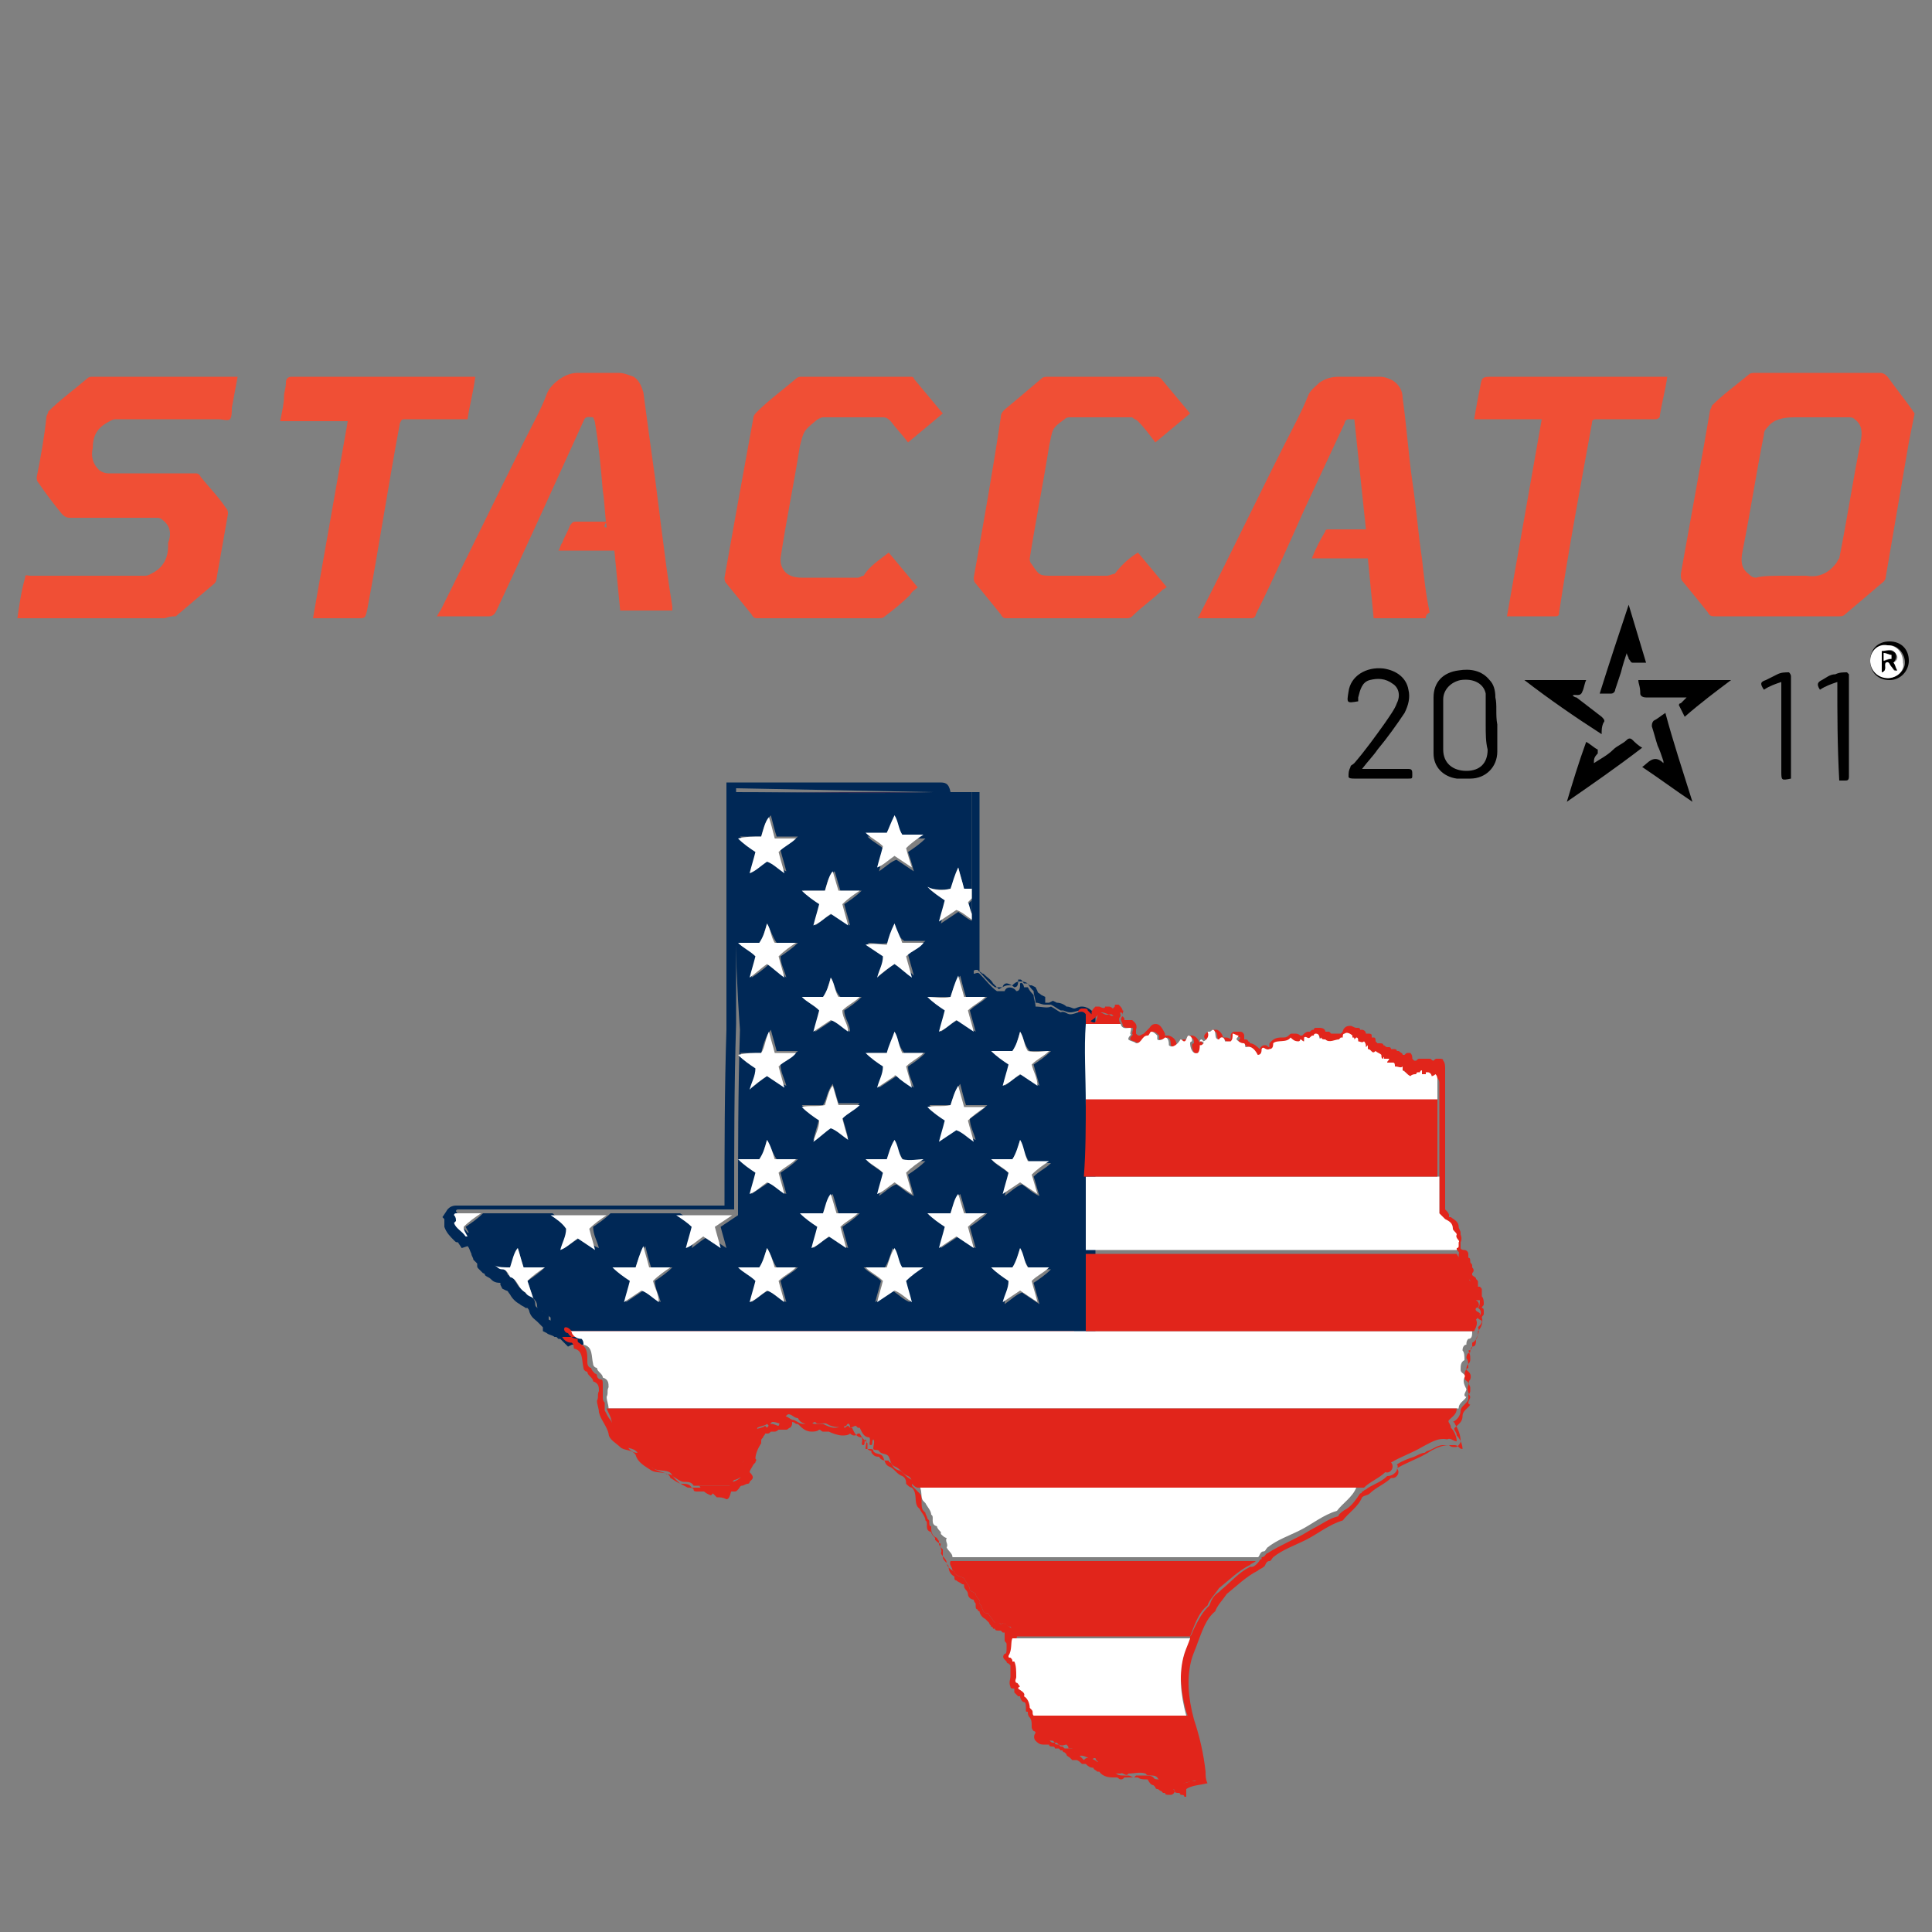
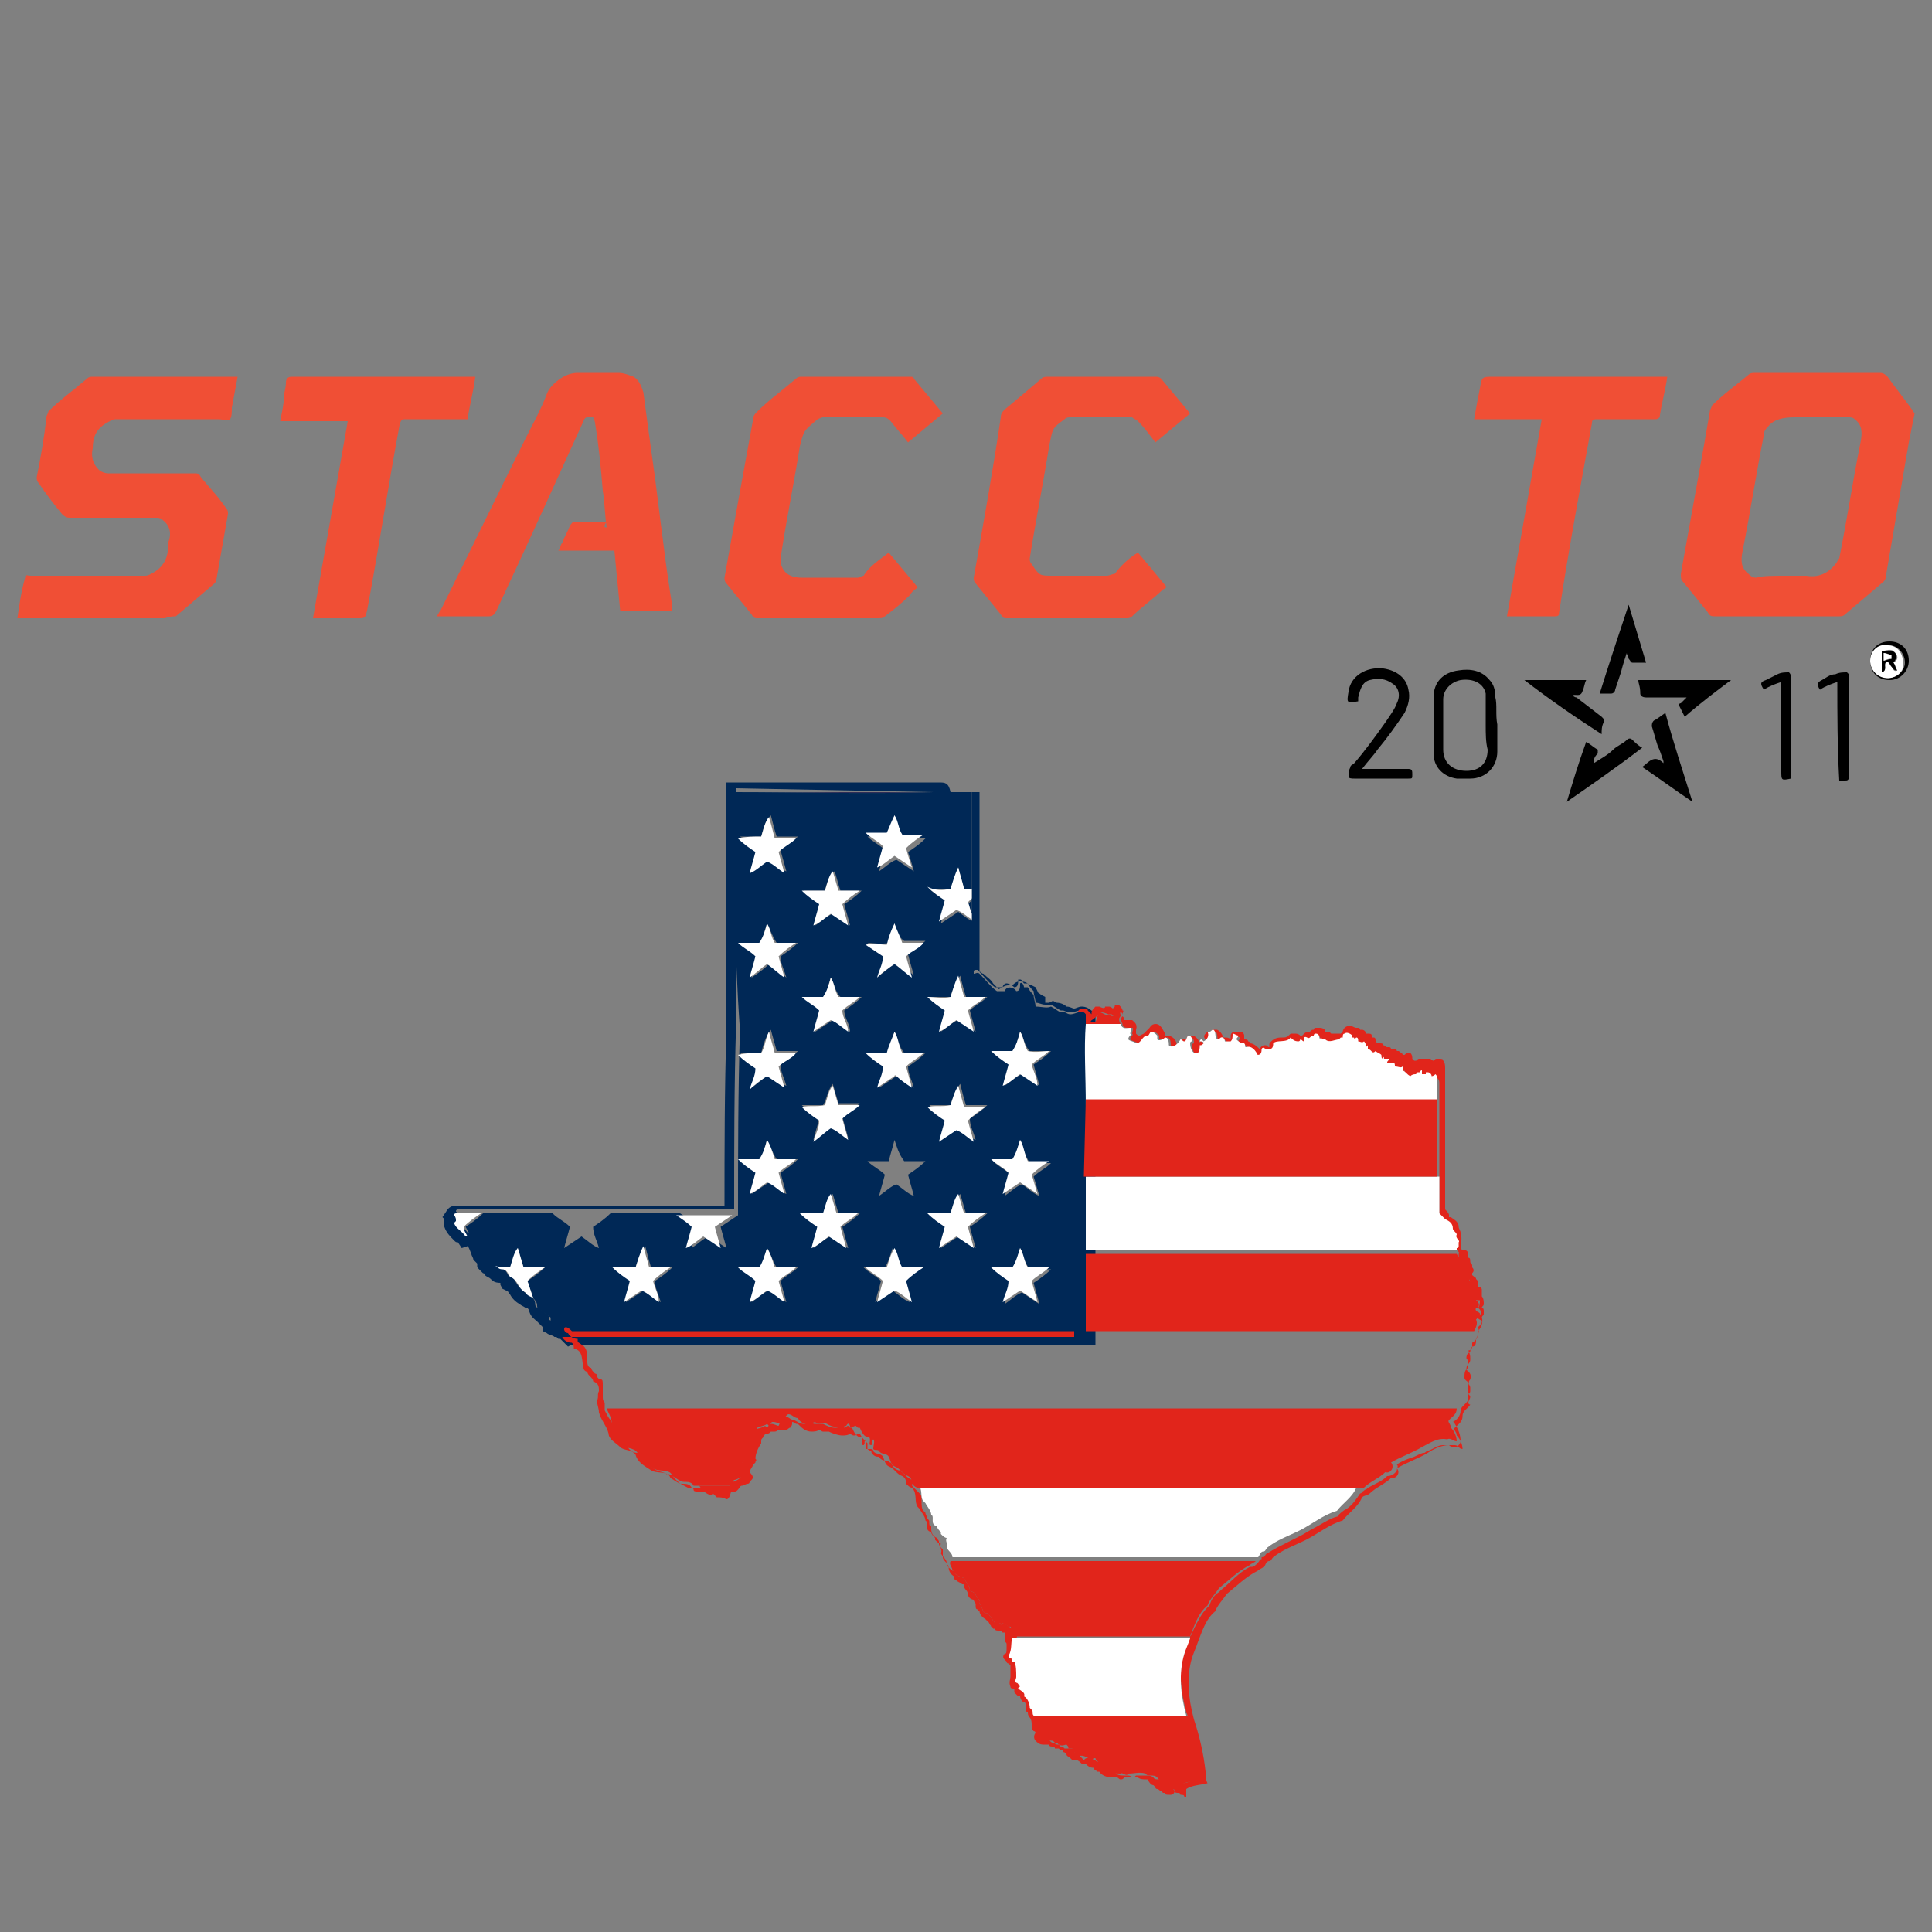
<svg xmlns="http://www.w3.org/2000/svg" id="Layer_1" x="0px" y="0px" viewBox="0 0 100 100" style="enable-background:new 0 0 100 100;" xml:space="preserve">
  <rect x="0" y="0" width="100" height="100" fill="#808080" stroke="none" />
  <style type="text/css">	.st0{fill:#F04F35;}	.st1{fill:#FFFFFF;}	.st2{fill:#002856;}	.st3{fill:#E1251B;}	.st4{fill:#2F2D56;}</style>
  <g>
    <path class="st0" d="M99.1,21.4c-0.1,0.5-0.2,1-0.3,1.5c-0.4,2.3-0.8,4.7-1.2,7c0,0.1-0.1,0.2-0.1,0.2c-0.7,0.6-1.3,1.1-2,1.7   c-0.1,0.1-0.2,0.1-0.3,0.1c-2.1,0-4.2,0-6.4,0c-0.2,0-0.3,0-0.4-0.2c-0.4-0.5-0.8-1-1.3-1.6c-0.1-0.1-0.1-0.2-0.1-0.4   c0.3-1.7,0.6-3.3,0.9-5c0.2-1.1,0.4-2.2,0.6-3.4c0-0.1,0.1-0.2,0.1-0.3c0.6-0.6,1.3-1.1,1.9-1.6c0.1-0.1,0.2-0.1,0.4-0.1   c2.1,0,4.3,0,6.4,0c0.2,0,0.3,0.1,0.4,0.2C98.2,20.2,98.7,20.8,99.1,21.4C99.1,21.4,99.1,21.4,99.1,21.4z M92.4,29.8   c0.4,0,0.7,0,1.1,0c0.6,0.1,1.1-0.1,1.5-0.6c0.1-0.1,0.1-0.2,0.2-0.3c0.4-2,0.7-4,1.1-6c0.1-0.5,0.1-0.9-0.3-1.2   c-0.1-0.1-0.2-0.1-0.3-0.1c-0.9,0-1.9,0-2.8,0c-0.6,0-1.1,0.1-1.4,0.5c-0.1,0.1-0.2,0.2-0.2,0.4c-0.4,2-0.7,4-1.1,6   c-0.1,0.5-0.1,0.9,0.3,1.2c0.1,0.1,0.2,0.2,0.4,0.2C91.2,29.8,91.8,29.8,92.4,29.8z" />
    <path class="st0" d="M0.9,32c0.1-0.7,0.2-1.4,0.4-2.1c0-0.2,0.1-0.1,0.3-0.1c1,0,2.1,0,3.1,0c0.9,0,1.9,0,2.8,0   c0.2,0,0.3-0.1,0.5-0.2c0.5-0.3,0.7-0.8,0.7-1.3c0-0.1,0-0.2,0-0.2c0.2-0.5,0.1-0.9-0.3-1.2c-0.1-0.1-0.2-0.1-0.3-0.1   c-1.5,0-3,0-4.4,0c-0.2,0-0.3,0-0.5-0.2c-0.4-0.5-0.8-1-1.2-1.6c-0.1-0.1-0.1-0.2-0.1-0.3c0.2-1,0.4-2.1,0.5-3.1   c0-0.1,0.1-0.2,0.1-0.3c0.6-0.6,1.3-1.1,2-1.7c0.1-0.1,0.2-0.1,0.3-0.1c2.4,0,4.8,0,7.3,0c0.1,0,0.1,0,0.2,0   c-0.1,0.5-0.2,1.1-0.3,1.6c0,0.2,0,0.5-0.1,0.6c-0.1,0.1-0.4,0-0.6,0c-1.8,0-3.5,0-5.3,0c-0.2,0-0.3,0.1-0.5,0.2   c-0.5,0.3-0.7,0.7-0.7,1.3c-0.1,0.4,0,0.8,0.3,1.1c0.1,0.1,0.3,0.2,0.5,0.2c1.5,0,3,0,4.5,0c0.1,0,0.2,0,0.3,0.2   c0.4,0.5,0.9,1,1.3,1.6c0.1,0.1,0.1,0.2,0.1,0.3c-0.2,1.1-0.4,2.3-0.6,3.4c0,0.1-0.1,0.2-0.1,0.2c-0.7,0.6-1.3,1.1-2,1.7   C8.7,31.9,8.6,32,8.5,32c-2.5,0-5,0-7.4,0C1,32,0.9,32,0.9,32z" />
    <path class="st0" d="M31.4,27.3c-0.1-0.7-0.1-1.3-0.2-1.9c-0.1-1.2-0.2-2.3-0.4-3.5c0-0.1-0.1-0.3-0.1-0.3c-0.2,0-0.4-0.1-0.5,0.2   c-1.5,3.3-3,6.6-4.5,9.8c-0.1,0.2-0.2,0.3-0.4,0.3c-0.8,0-1.6,0-2.4,0c-0.1,0-0.2,0-0.3,0c0.1-0.1,0.1-0.2,0.2-0.3   c1.5-3,2.9-5.9,4.4-8.9c0.4-0.8,0.8-1.5,1.1-2.3c0.1-0.3,0.4-0.6,0.7-0.8c0.3-0.2,0.6-0.3,0.9-0.3c0.7,0,1.4,0,2.1,0   c0.3,0,0.5,0.1,0.8,0.2c0.3,0.2,0.4,0.5,0.5,0.8c0.2,1.5,0.4,3,0.6,4.4c0.2,1.6,0.4,3.2,0.6,4.7c0.1,0.7,0.2,1.4,0.3,2   c0,0.1,0,0.1,0,0.2c-0.9,0-1.8,0-2.7,0c-0.1-1-0.2-2.1-0.3-3.1c-1,0-1.9,0-2.9,0c0.1-0.1,0.1-0.3,0.2-0.4c0.1-0.3,0.3-0.6,0.4-0.9   c0.1-0.1,0.1-0.2,0.3-0.2c0.5,0,1.1,0,1.6,0C31.2,27.3,31.3,27.3,31.4,27.3z" />
-     <path class="st0" d="M73.8,32c-0.9,0-1.8,0-2.7,0c-0.1-1-0.2-2.1-0.3-3.1c-1,0-1.9,0-2.9,0c0.2-0.5,0.4-0.9,0.7-1.4   c0-0.1,0.1-0.1,0.2-0.1c0.5,0,1.1,0,1.6,0c0.1,0,0.2,0,0.3,0c-0.2-1.9-0.4-3.8-0.6-5.7c-0.1,0-0.2,0-0.3,0c-0.1,0-0.2,0.1-0.2,0.2   c-0.7,1.5-1.4,3-2.1,4.5c-0.8,1.8-1.6,3.6-2.5,5.4c0,0.1-0.1,0.2-0.2,0.2c-0.9,0-1.9,0-2.8,0c0-0.1,0.1-0.1,0.1-0.2   c1.7-3.3,3.3-6.7,5-10c0.2-0.4,0.4-0.8,0.6-1.3c0.1-0.3,0.4-0.5,0.6-0.7c0.3-0.2,0.6-0.3,1-0.3c0.7,0,1.4,0,2.1,0   c0.3,0,0.5,0.1,0.7,0.2c0.3,0.2,0.5,0.5,0.5,0.9c0.2,1.4,0.3,2.9,0.5,4.3c0.2,1.3,0.3,2.7,0.5,4c0.1,0.9,0.2,1.9,0.4,2.8   C73.8,31.8,73.8,31.9,73.8,32z" />
    <path class="st0" d="M46,28.6c0.5,0.6,1,1.2,1.5,1.8c-0.1,0.1-0.3,0.2-0.4,0.4c-0.4,0.4-0.9,0.8-1.3,1.1c-0.1,0.1-0.2,0.1-0.4,0.1   c-2.1,0-4.1,0-6.2,0c-0.1,0-0.2,0-0.3-0.2c-0.4-0.5-0.9-1.1-1.3-1.6c-0.1-0.1-0.1-0.2-0.1-0.3c0.5-2.8,1-5.6,1.5-8.3   c0-0.1,0.1-0.2,0.2-0.3c0.6-0.6,1.3-1.1,2-1.7c0.1-0.1,0.2-0.1,0.3-0.1c1.9,0,3.7,0,5.6,0c0.1,0,0.2,0,0.2,0.1   c0.5,0.6,1,1.2,1.5,1.8c-0.6,0.5-1.2,1-1.8,1.5c-0.3-0.4-0.6-0.7-0.9-1.1c-0.1-0.1-0.2-0.2-0.4-0.2c-1,0-2.1,0-3.1,0   c-0.1,0-0.3,0.1-0.4,0.2c-0.6,0.5-0.6,0.5-0.8,1.3c-0.3,1.9-0.7,3.8-1,5.8c0,0.2,0,0.3,0.1,0.5c0.2,0.4,0.6,0.5,1,0.5   c0.9,0,1.9,0,2.9,0c0.1,0,0.2-0.1,0.3-0.1C45,29.3,45.5,29,46,28.6z" />
    <path class="st0" d="M58.9,28.6c0.5,0.6,1,1.2,1.5,1.8c-0.1,0-0.1,0.1-0.2,0.1c-0.5,0.5-1.1,0.9-1.6,1.4c-0.1,0.1-0.2,0.1-0.3,0.1   c-2.1,0-4.2,0-6.2,0c-0.1,0-0.2,0-0.3-0.2c-0.4-0.5-0.9-1.1-1.3-1.6c-0.1-0.1-0.1-0.2-0.1-0.3c0.5-2.8,1-5.6,1.4-8.3   c0-0.2,0.1-0.3,0.2-0.4c0.6-0.5,1.2-1,1.9-1.6c0.1-0.1,0.2-0.1,0.4-0.1c1.8,0,3.7,0,5.5,0c0.1,0,0.2,0,0.3,0.1   c0.5,0.6,1,1.2,1.5,1.8c-0.6,0.5-1.2,1-1.8,1.5c-0.3-0.4-0.6-0.8-0.9-1.1c-0.1-0.1-0.2-0.1-0.3-0.2c-1.1,0-2.1,0-3.2,0   c-0.1,0-0.2,0-0.3,0.1c-0.7,0.5-0.6,0.5-0.8,1.4c-0.3,1.9-0.7,3.9-1,5.8c0,0.1,0,0.2,0.1,0.3c0.4,0.6,0.4,0.6,1.1,0.6   c0.9,0,1.8,0,2.8,0c0.1,0,0.3-0.1,0.4-0.1C58,29.3,58.4,28.9,58.9,28.6z" />
    <path class="st0" d="M86.3,19.5c-0.1,0.7-0.3,1.4-0.4,2.1c0,0-0.1,0.1-0.2,0.1c-1,0-2,0-3,0c-0.2,0-0.3,0-0.3,0.2   c-0.6,3.3-1.2,6.5-1.7,9.8c0,0.1,0,0.2-0.2,0.2c-0.8,0-1.6,0-2.4,0c0,0-0.1,0-0.1,0c0.6-3.4,1.2-6.8,1.8-10.2c-1.2,0-2.3,0-3.5,0   c0.1-0.6,0.2-1.1,0.3-1.6c0,0,0,0,0,0c0.1-0.6,0.1-0.6,0.7-0.6c2.9,0,5.9,0,8.8,0C86.1,19.5,86.2,19.5,86.3,19.5z" />
    <path class="st0" d="M16.2,32c0.6-3.4,1.2-6.8,1.8-10.2c-1.2,0-2.3,0-3.5,0c0.1-0.5,0.2-0.9,0.2-1.3c0-0.2,0.1-0.4,0.1-0.7   c0-0.2,0.1-0.3,0.3-0.3c1.6,0,3.2,0,4.8,0c1.5,0,2.9,0,4.4,0c0.1,0,0.2,0,0.3,0c-0.1,0.8-0.3,1.5-0.4,2.2c-0.1,0-0.2,0-0.3,0   c-1,0-2,0-2.9,0c-0.2,0-0.2,0-0.3,0.2c-0.6,3.2-1.1,6.5-1.7,9.7C18.9,32,18.9,32,18.5,32C17.7,32,17,32,16.2,32z" />
    <path d="M77.5,37.5c0,0.5,0,0.9,0,1.4c0,0.8-0.6,1.4-1.4,1.4c-0.2,0-0.5,0-0.7,0c-0.7-0.1-1.2-0.6-1.2-1.3c0-1,0-1.9,0-2.9   c0-0.8,0.5-1.3,1.3-1.4c0.6-0.1,1.2,0,1.6,0.5c0.2,0.2,0.3,0.5,0.3,0.9C77.5,36.5,77.4,37,77.5,37.5C77.4,37.5,77.5,37.5,77.5,37.5   z M76.9,37.5c0-0.4,0-0.8,0-1.2c0-0.1,0-0.3,0-0.4c-0.1-0.5-0.6-0.8-1.3-0.7c-0.5,0.1-0.9,0.5-0.9,1c0,0.9,0,1.8,0,2.6   c0,0.7,0.5,1.1,1.2,1.1c0.7,0,1.1-0.4,1.1-1.1C76.9,38.4,76.9,38,76.9,37.5z" />
    <path d="M70.3,36.3C70.2,36.4,70.2,36.4,70.3,36.3c-0.6,0.1-0.6,0.1-0.5-0.5c0.1-0.8,0.9-1.3,1.8-1.2c0.7,0.1,1.2,0.5,1.3,1.1   c0.1,0.4,0,0.8-0.2,1.2c-0.4,0.6-0.9,1.3-1.4,1.9c-0.2,0.3-0.5,0.6-0.8,1c0.2,0,0.3,0,0.4,0c0.7,0,1.4,0,2,0c0.2,0,0.2,0.1,0.2,0.3   c0,0.2,0,0.2-0.2,0.2c-0.9,0-1.8,0-2.8,0c-0.1,0-0.3,0-0.3-0.1c0-0.2,0-0.3,0.1-0.5c0-0.1,0.1-0.1,0.2-0.2c0.6-0.7,1.1-1.4,1.6-2.1   c0.2-0.3,0.5-0.7,0.6-1c0.2-0.4,0.1-0.8-0.2-1c-0.4-0.3-0.8-0.3-1.2-0.2c-0.4,0.1-0.5,0.5-0.6,0.9C70.3,36.2,70.3,36.3,70.3,36.3z" />
    <path d="M87.6,41.5c-0.9-0.6-1.7-1.2-2.6-1.8c0.3-0.2,0.6-0.7,1.1-0.2c0,0,0,0,0-0.1c-0.1-0.3-0.2-0.6-0.3-0.8   c-0.1-0.3-0.2-0.7-0.3-1c0-0.1,0-0.2,0.1-0.3c0.2-0.1,0.3-0.2,0.6-0.4C86.6,38.4,87.1,39.9,87.6,41.5   C87.6,41.5,87.6,41.5,87.6,41.5z" />
    <path d="M82.5,39.5c0.3-0.2,0.7-0.4,1-0.7c0.2-0.2,0.5-0.3,0.7-0.5c0.1-0.1,0.2-0.1,0.3,0c0.1,0.1,0.3,0.3,0.5,0.4   c-1.3,1-2.6,1.9-3.9,2.8c0,0,0,0,0,0c0.3-1,0.6-2,1-3.1c0.2,0.1,0.4,0.3,0.6,0.4c0,0,0,0.1,0,0.2C82.5,39.2,82.5,39.3,82.5,39.5   C82.5,39.4,82.5,39.4,82.5,39.5z" />
    <path d="M78.9,35.2c1.1,0,2.1,0,3.2,0c-0.1,0.2-0.1,0.4-0.2,0.6c-0.1,0.3-0.4,0.1-0.5,0.2c0,0,0.1,0.1,0.2,0.1   c0.4,0.3,0.9,0.7,1.3,1c0.1,0.1,0.2,0.2,0.1,0.3c-0.1,0.2-0.1,0.4-0.1,0.6C81.5,37.1,80.2,36.2,78.9,35.2   C78.9,35.2,78.9,35.2,78.9,35.2z" />
    <path d="M84.8,35.2c1.6,0,3.2,0,4.8,0c0,0,0,0,0,0c-0.8,0.6-1.6,1.2-2.4,1.9c-0.1-0.2-0.2-0.4-0.3-0.6c0,0,0-0.1,0.1-0.1   c0.1-0.1,0.2-0.2,0.3-0.3c-0.3,0-0.6,0-0.9,0c-0.4,0-0.8,0-1.2,0c-0.2,0-0.3-0.1-0.3-0.2C84.9,35.5,84.8,35.4,84.8,35.2z" />
    <path d="M85.2,34.3c-0.2,0-0.5,0-0.7,0c-0.1,0-0.1-0.1-0.2-0.2c0-0.1-0.1-0.2-0.1-0.3c-0.1,0.3-0.2,0.6-0.3,1   c-0.1,0.3-0.2,0.6-0.3,0.9c0,0.1-0.1,0.2-0.2,0.2c-0.2,0-0.4,0-0.6,0c0.5-1.6,1-3.1,1.5-4.6c0,0,0,0,0,0   C84.6,32.3,84.9,33.3,85.2,34.3z" />
    <path d="M95.1,35.3c-0.3,0.1-0.6,0.2-0.9,0.4c-0.2-0.3-0.1-0.4,0.1-0.5c0.2-0.1,0.4-0.3,0.7-0.3c0.2-0.1,0.4-0.1,0.6-0.1   c0,0,0.1,0.1,0.1,0.1c0,0,0,0,0,0.1c0,1.7,0,3.5,0,5.2c0,0.2-0.1,0.2-0.2,0.2c-0.1,0-0.2,0-0.3,0C95.1,38.6,95.1,37,95.1,35.3z" />
    <path d="M92.2,35.3c-0.3,0.1-0.6,0.2-0.9,0.4c-0.2-0.3-0.2-0.4,0.1-0.5c0.2-0.1,0.4-0.2,0.6-0.3c0.2-0.1,0.4-0.1,0.6-0.1   c0,0,0.1,0.1,0.1,0.2c0,1.3,0,2.6,0,3.9c0,0.4,0,0.7,0,1.1c0,0.1,0,0.2,0,0.3c-0.5,0.1-0.5,0.1-0.5-0.4c0-1.4,0-2.8,0-4.2   C92.2,35.5,92.2,35.4,92.2,35.3z" />
    <path d="M96.8,34.2c0-0.6,0.4-1,1-1c0.6,0,1,0.4,1,1c0,0.5-0.4,1-1,1C97.2,35.2,96.8,34.8,96.8,34.2z M97.7,35.1   c0.5,0,0.9-0.4,0.9-0.8c0-0.5-0.4-0.9-0.8-0.9c-0.5,0-0.9,0.4-0.9,0.8C96.8,34.6,97.2,35,97.7,35.1z" />
    <path class="st1" d="M97.7,35.1c-0.5,0-0.9-0.4-0.9-0.9c0-0.5,0.4-0.9,0.9-0.8c0.5,0,0.8,0.4,0.8,0.9   C98.6,34.7,98.2,35.1,97.7,35.1z M97.4,33.7c0,0.4,0,0.7,0,1.1c0.3-0.1,0.1-0.3,0.2-0.5c0.2-0.1,0.2,0.1,0.3,0.2   c0.1,0.1,0.1,0.3,0.3,0.2c-0.1-0.2-0.1-0.3-0.2-0.4c0.2-0.1,0.3-0.3,0.1-0.5C97.9,33.5,97.6,33.7,97.4,33.7z" />
    <path d="M97.4,33.7c0.3,0,0.5-0.1,0.7,0.1c0.1,0.2,0,0.4-0.1,0.5c0.1,0.1,0.1,0.3,0.2,0.4c-0.2,0-0.2-0.1-0.3-0.2   c-0.1-0.1-0.1-0.3-0.3-0.2c-0.1,0.1,0.1,0.4-0.2,0.5C97.4,34.4,97.4,34,97.4,33.7z M97.5,34.2c0.1,0,0.3-0.1,0.4-0.1   c0,0,0-0.2,0-0.2c-0.1,0-0.2-0.1-0.4-0.1C97.5,33.9,97.5,34,97.5,34.2z" />
    <path class="st1" d="M97.5,34.2c0-0.2,0-0.3,0-0.4c0.1,0,0.3,0.1,0.4,0.1c0,0,0,0.2,0,0.2C97.8,34.1,97.7,34.1,97.5,34.2z" />
  </g>
  <path class="st2" d="M48.3,41L48.3,41c0.4,0,0.7,0,1,0c0.3,0,0.6,0,1,0c0,1.7,0,3.4,0,5c-0.1,0-0.1,0-0.2,0s-0.1,0-0.2,0  c0.1,0,0.1,0,0.2,0c0.1,0,0.2,0,0.2,0c0,0.2,0,0.3,0,0.5c0,0.3,0,0.5,0,0.8c0,0.1,0,0.2,0,0.3c0,0.9,0,1.8,0,2.7c0,0,0,0,0,0  c0.1,0,0.1-0.1,0.2-0.1c0,0,0.1,0,0.1,0c0.3,0.3,0.6,0.7,0.9,0.9c0,0,0,0,0,0c0.1,0,0.2,0,0.3,0c0,0,0.1,0,0.1,0  c0-0.1,0.1-0.2,0.2-0.2c0.1,0,0.3,0.1,0.4,0.2c0,0,0,0,0,0c0.2,0,0.2-0.2,0.2-0.4c0,0,0,0,0.1,0c0.1,0,0.1,0.1,0.2,0.2  c0.1,0,0.1,0,0.2,0c0.1,0.2,0.2,0.3,0.3,0.4c0,0.2,0.1,0.4,0.1,0.6c0.2,0,0.3,0.1,0.5,0.1c0.1,0,0.2,0,0.3,0  c0.2,0.1,0.3,0.2,0.5,0.3c0,0,0.1,0,0.1,0c0.1,0,0.2,0.1,0.4,0.1c0.2,0,0.4-0.1,0.5-0.1c0.1,0,0.2,0,0.2,0.1c0,0.1,0,0.3,0,0.4  c0,1.3,0,2.6,0,4c0,1.3,0,2.7,0,4c0,1.3,0,2.7,0,4c0,1.3,0,2.7,0,4c-3.8,0-7.5,0-11.3,0c-5,0-9.9,0-14.9,0c0,0,0,0,0,0  c-0.1,0-0.1,0-0.2,0c-0.1,0-0.2,0-0.2,0c-0.1-0.1-0.2-0.2-0.3-0.2c-0.1,0-0.1,0-0.2,0c-0.2-0.1-0.4-0.2-0.6-0.3c0-0.1,0-0.1,0-0.2  c-0.1-0.1-0.3-0.2-0.4-0.3c-0.1-0.1-0.3-0.1-0.3-0.3c0-0.2-0.1-0.3-0.2-0.4c-0.1-0.1-0.3-0.1-0.4-0.3c-0.4-0.2-0.4-0.7-0.8-0.8  c-0.1-0.2-0.2-0.4-0.4-0.4c0,0,0,0,0,0c0,0,0,0,0,0c-0.1,0-0.2-0.1-0.3-0.2c-0.1-0.1-0.2-0.1-0.3-0.2c-0.1-0.2-0.1-0.3-0.3-0.4  c-0.2-0.3-0.3-0.9-0.7-1c0,0-0.1,0-0.1,0c-0.2-0.3-0.5-0.4-0.6-0.7c0,0,0.1-0.1,0.1-0.1c0-0.1,0-0.2-0.1-0.3c0-0.1,0.1-0.1,0.1-0.1  c0,0,0,0,0,0c0.4,0,0.9,0,1.3,0c0.5,0,0.9,0,1.4,0c0.7,0,1.5,0,2.2,0c0.5,0,1,0,1.6,0c0.4,0,0.9,0,1.3,0c0.6,0,1.3,0,1.9,0  c0.6,0,1.1,0,1.7,0c0.3,0,0.6,0,0.9,0c0.4,0,0.7,0,1.1,0c0.3,0,0.6,0,0.9,0c0-3.2,0-6.4,0.1-9.6c0-4.1,0-8.2,0-12.2v0L48.3,41   M48.6,40.5h-11l0,0.5v0v0v0c0,2.8,0,5.6,0,8.4v3.9c-0.1,3.1-0.1,6.2-0.1,9.1c-0.1,0-0.3,0-0.4,0h-0.6h-0.6c-0.3,0-0.6,0-0.9,0  c-0.6,0-1.1,0-1.7,0c-0.6,0-1.3,0-1.9,0c-0.4,0-0.9,0-1.3,0H29h-0.5c-0.3,0-0.6,0-0.9,0c-0.4,0-0.9,0-1.3,0c-0.5,0-1,0-1.4,0  c-0.2,0-0.5,0-0.7,0c-0.2,0-0.3,0-0.5,0c0,0,0,0-0.1,0c-0.2,0-0.4,0.1-0.5,0.3L22.9,63l0.1,0.1L23,63.3l0,0.2  c0.1,0.3,0.3,0.5,0.5,0.7c0.1,0.1,0.1,0.1,0.2,0.1l0.2,0.3l0.3-0.1c0,0,0,0,0,0c0.1,0.1,0.1,0.2,0.2,0.4c0,0.1,0.1,0.2,0.1,0.3  l0.1,0.1l0.1,0.1c0,0,0,0.1,0,0.1c0,0.1,0,0.1,0.1,0.2l0.1,0.1l0.1,0.1c0,0,0.1,0,0.1,0.1c0.1,0.1,0.2,0.1,0.3,0.2l0,0c0,0,0,0,0,0  c0.1,0.1,0.2,0.2,0.5,0.2c0,0,0,0,0,0.1l0.1,0.2l0.2,0.1c0.1,0,0.1,0.1,0.2,0.2c0.1,0.2,0.3,0.4,0.5,0.5c0.1,0.1,0.2,0.1,0.3,0.2  c0,0,0.1,0,0.1,0c0,0,0.1,0.1,0.1,0.2c0.1,0.3,0.3,0.4,0.4,0.5c0,0,0,0,0,0c0.1,0.1,0.2,0.2,0.3,0.3l0,0.2l0.2,0.1  c0.1,0.1,0.3,0.1,0.4,0.2l0.1,0l0.1,0.1l0.1,0c0,0,0,0,0.1,0.1l0.1,0.1l0.2,0.2l0.2-0.1c0,0,0.1,0,0.1,0h0.1c0,0,0.1,0,0.1,0H30h7.4  h7.5c3.8,0,7.5,0,11.3,0h0.5l0-0.5c0-0.8,0-1.5,0-2.3c0-0.6,0-1.1,0-1.7c0-1.3,0-2.7,0-4c0-1.3,0-2.7,0-4c0-1.3,0-2.7,0-4v0v0  c0-0.1,0-0.3,0-0.4l0-0.2l-0.1-0.1c-0.2-0.2-0.4-0.3-0.6-0.3c-0.2,0-0.3,0.1-0.4,0.1c0,0,0,0,0,0c-0.1,0-0.2-0.1-0.4-0.1  c-0.1-0.1-0.3-0.2-0.5-0.2l-0.2-0.1l-0.2,0.1c0,0-0.1,0-0.1,0c0,0-0.1,0-0.1,0c0,0,0-0.1,0-0.1l0-0.2l-0.2-0.1  c-0.1-0.1-0.2-0.1-0.2-0.2l-0.1-0.2l-0.2-0.1c0,0-0.1,0-0.1,0c-0.1-0.1-0.2-0.2-0.5-0.2c-0.2,0-0.3,0.1-0.4,0.2l0,0  c-0.1,0-0.2,0-0.2,0c-0.2,0-0.3,0.1-0.5,0.2c-0.1-0.1-0.2-0.2-0.3-0.3c-0.1-0.2-0.3-0.3-0.5-0.5c-0.1,0-0.1-0.1-0.2-0.1  c0-0.3,0-0.7,0-1c0-0.4,0-0.8,0-1.2v0c0-0.1,0-0.2,0-0.3c0-0.3,0-0.6,0-0.8c0-0.2,0-0.3,0-0.5l0-0.2c0-1.7,0-3.3,0-4.8v-0.5l-0.5,0  c-0.3,0-0.7,0-1,0C49.1,40.5,48.9,40.5,48.6,40.5L48.6,40.5L48.6,40.5z" />
  <path class="st3" d="M57,52.4c0.2,0,0.3,0.1,0.4,0.1c0,0,0.1,0,0.1,0c0.1,0,0.1,0.1,0.2,0.1c0.1,0,0.2-0.1,0.3-0.2  c0.1,0,0.1,0.1,0.1,0.2c-0.1,0.1-0.1,0.2,0,0.4l0,0c0,0.2,0.2,0.2,0.3,0.2c0.1,0,0.2,0,0.2,0c0.1,0,0,0.2,0,0.3  c0.1,0.1-0.1,0.1-0.1,0.3c0.1,0.1,0.3,0.1,0.4,0.2c0,0,0,0,0,0c0.3,0,0.3-0.4,0.6-0.4c0.1,0,0.1-0.2,0.2-0.2c0.1,0,0.2,0.1,0.3,0.2  c0,0.1,0,0.2,0,0.2c0,0,0.1,0,0.1,0c0.1,0,0.2,0,0.3-0.1c0.2,0,0.2,0.3,0.2,0.4c0.1,0.1,0.1,0.1,0.2,0.1c0.2,0,0.3-0.2,0.4-0.3  c0.1,0,0.1,0.1,0.2,0.1c0.1,0,0.1-0.2,0.2-0.3c0,0,0,0,0,0c0.2,0,0.2,0.2,0.2,0.3c0,0-0.1,0-0.1,0.1c0,0.2,0.1,0.5,0.3,0.5  c0,0,0,0,0.1,0c0.1-0.1,0.1-0.3,0.1-0.4c0.1,0,0.1,0,0.2-0.1c0-0.1-0.1-0.1-0.2-0.1c0,0,0-0.1,0.1-0.1c0,0,0.1,0.1,0.1,0.1  c0.2-0.1,0.3-0.3,0.2-0.5c0,0,0.1,0,0.1,0c0.1,0,0.1-0.1,0.2-0.1c0.2,0.1,0,0.5,0.3,0.5c0-0.1,0.1-0.1,0.1-0.1  c0.1,0,0.2,0.1,0.2,0.2c0,0,0,0,0.1,0c0.1,0,0.1,0,0.2,0c0.1-0.1,0.1-0.2,0.1-0.4c0.1,0,0.2,0.1,0.3,0.1c0,0,0,0,0,0  c0,0.1-0.1,0.1-0.1,0.2c0.1,0.1,0.2,0.2,0.3,0.2c0,0,0.1,0,0.1,0c0.1,0.1,0,0.2,0.1,0.2c0.1,0,0.1,0,0.1,0c0.2,0,0.3,0.3,0.5,0.4  c0.2,0,0.2-0.2,0.2-0.3c0,0,0.1-0.1,0.1-0.1c0.1,0,0.2,0.1,0.2,0.1c0,0,0,0,0,0c0.2,0,0.2-0.2,0.2-0.3c0.2-0.2,0.7,0,0.9-0.3  c0.1,0.1,0.2,0.2,0.4,0.2c0.1,0,0.1-0.1,0.1-0.1c0.1,0,0.1,0.1,0.2,0.1c0-0.1,0-0.1,0-0.2c0,0,0,0,0.1,0c0.1,0,0.1,0,0.2,0  c0,0,0,0,0.1,0c0.1-0.1,0.1-0.1,0.2-0.1c0-0.1,0.1-0.1,0.1-0.1c0,0,0,0,0,0c0.2,0,0.1,0.3,0.2,0.3c0,0,0,0,0.1,0  c0,0.1,0,0.1,0.1,0.1c0,0,0.1,0,0.1,0c0.1,0.1,0.2,0.1,0.2,0.1c0.1,0,0.3-0.1,0.4-0.1c0,0,0,0,0,0c0,0,0-0.1,0.1-0.1c0,0,0,0,0,0  c0,0,0,0,0.1,0c0-0.1,0-0.2,0.1-0.2c0,0,0.1,0,0.1,0c0.1,0,0.2,0.1,0.3,0.1c0,0,0,0.1,0,0.1c0.1,0,0.1,0,0.1,0.1  c0,0,0.1-0.1,0.1-0.1c0.1,0,0.1,0.1,0.1,0.2c0.1,0,0.1,0,0.2,0c0,0,0.1,0,0.1,0c0.1,0.1,0.1,0.2,0.1,0.3c0,0,0.1-0.1,0.1-0.1  c0,0.1,0,0.1,0,0.2c0.1,0,0.2,0.2,0.3,0.2c0,0,0.1,0,0.1-0.1c0.1,0.1,0.2,0.1,0.3,0.2c0,0.1,0,0.2,0.1,0.2c0,0,0,0,0,0  c0,0,0-0.1,0-0.1c0,0,0.1,0.1,0,0.1c0,0,0,0,0.1,0c0.1,0,0.2,0,0.3,0c0,0.1-0.1,0.1-0.1,0.2c0.1,0,0.2,0,0.3,0  c0.1,0,0.1,0.1,0.1,0.2c0.1,0,0.2,0.1,0.2,0.1c0.1,0,0.1,0,0.2-0.1c0,0.1,0,0.1,0,0.2c0.2,0.1,0.2,0.2,0.4,0.3  c0.1,0,0.1-0.1,0.2-0.1c0,0,0,0,0.1,0c0,0,0-0.1,0.1-0.1c0,0,0.1,0,0.1,0c0-0.1,0.1-0.1,0.1-0.1c0,0,0,0.1,0,0.2c0.1,0,0.1,0,0.2,0  c0,0,0,0,0,0c0,0,0-0.1,0-0.1c0,0,0.1,0,0.1,0c0.1,0,0.2,0.1,0.2,0.2c0.1,0,0.2-0.1,0.2-0.1c0.1,0.1,0.1,0.2,0.1,0.3  c0,0.5,0,1,0,1.4c0,1.3,0,2.7,0,4c0,0.6,0,1.3,0,1.9c0.1,0.1,0.2,0.2,0.3,0.3c0.2,0.1,0.4,0.2,0.4,0.5c0,0.1,0.2,0.2,0.2,0.3  c-0.1,0.2,0.2,0.3,0.1,0.4c0,0.1,0,0.2,0,0.2c0,0.1-0.1,0.1-0.1,0.1c0,0,0,0.1,0,0.1c0.1,0.2,0.2,0.3,0.4,0.3c0,0.1-0.1,0.1-0.1,0.2  c0.1,0,0.1,0.1,0.2,0.1c0,0.1,0.1,0.3,0.2,0.4c-0.1,0.2-0.1,0.4,0.1,0.5c0,0.1,0.1,0.2,0.1,0.2c-0.1,0.2,0,0.3,0.2,0.3  c0,0,0.1,0,0.1,0c0,0.1,0,0.3-0.1,0.4c0.2,0.1,0.2,0.4,0,0.4c-0.1,0.2,0.2,0.2,0.2,0.3c0,0.1-0.1,0.2-0.2,0.3c0.1,0.2,0,0.4-0.1,0.6  c0,0.2,0,0.4-0.2,0.4c-0.1,0.1-0.1,0.2-0.1,0.3c-0.1,0-0.2,0.1-0.2,0.3c0.1,0.1,0.1,0.3,0.1,0.5c-0.2,0.1-0.2,0.3-0.2,0.5  c0,0.2,0.3,0.2,0.2,0.4c-0.1,0.2,0,0.4,0.1,0.6c0,0.1-0.1,0.2-0.1,0.3c0,0,0,0.1,0.1,0.1c-0.1,0.2-0.4,0.3-0.4,0.6  c0,0.3-0.2,0.4-0.4,0.6c-0.1,0.1,0.1,0.2,0.1,0.4c0.2,0.2,0.3,0.5,0.3,0.7c-0.2,0-0.2-0.2-0.4-0.2c0,0,0,0-0.1,0c-0.1,0-0.1,0-0.2,0  c-0.4,0-0.8,0.2-1.1,0.4c-0.5,0.3-1.1,0.5-1.6,0.8c0.2,0.2,0,0.5-0.2,0.5c0,0,0,0-0.1,0c-0.3,0.3-0.8,0.5-1.1,0.8  c-0.1,0.1-0.3,0.1-0.4,0.2c-0.2,0.5-0.7,0.8-1,1.2c-0.7,0.2-1.3,0.7-1.9,1c-0.6,0.3-1.2,0.5-1.7,0.9c-0.1,0.1-0.1,0.2-0.2,0.2  c-0.2,0-0.2,0.3-0.3,0.3c-0.1,0.1-0.2,0.1-0.3,0.2c-0.6,0.3-1.1,0.8-1.6,1.2c-0.2,0.3-0.5,0.6-0.6,0.9c-0.5,0.4-0.7,1.1-0.9,1.6h0  c0,0,0,0,0,0c-0.1,0.3-0.2,0.5-0.3,0.8c-0.3,1-0.2,2.1,0.1,3.2c0.3,0.9,0.5,1.8,0.6,2.7c0,0.2,0,0.4,0.1,0.6  c-0.4,0.1-0.8,0.1-1.1,0.3c0,0.1,0,0.2,0,0.4h-0.1c0-0.1-0.1-0.1-0.2-0.1c0,0,0-0.1-0.1-0.1c0,0,0,0,0,0c-0.1,0-0.2,0-0.2-0.1  c-0.1-0.2-0.4-0.3-0.5-0.5c-0.2-0.2-0.5,0-0.6-0.2c-0.1-0.1-0.3-0.1-0.4-0.1c-0.2,0-0.4,0-0.5,0c0,0-0.1,0.1-0.1,0.1  c-0.1,0-0.2-0.1-0.3-0.1c0,0,0,0-0.1,0c0,0,0,0-0.1,0c-0.2,0-0.4,0-0.5-0.2c0,0,0-0.1,0-0.1c-0.1,0-0.1,0-0.2,0  c-0.1,0-0.1-0.1-0.1-0.2c-0.2,0-0.4-0.2-0.4-0.3c0,0,0,0,0,0c-0.1,0-0.1,0.1-0.2,0.1c-0.1-0.1-0.3-0.2-0.5-0.2c-0.1,0-0.1,0-0.2,0.1  c-0.1-0.1-0.2-0.2-0.3-0.3c0,0,0-0.1,0-0.1c-0.1,0-0.1,0-0.2,0c0-0.1,0-0.1-0.1-0.2c-0.1,0-0.2,0-0.3,0c0,0,0,0-0.1,0  c0,0-0.1-0.1-0.1-0.1c0,0-0.1,0-0.1,0c0,0-0.1-0.1-0.1-0.1c0,0,0,0,0,0c-0.1,0-0.2,0-0.2-0.1c0,0-0.1,0-0.1,0  c-0.1,0-0.2-0.1-0.2-0.3c0.1-0.2-0.1-0.3-0.3-0.4c0-0.2,0-0.4-0.1-0.6c-0.1-0.1,0-0.2-0.1-0.3c0,0-0.1-0.1-0.1-0.1  c0-0.2-0.1-0.5-0.3-0.6c0.1-0.2-0.2-0.3-0.3-0.4c0,0,0-0.1,0.1-0.1c-0.1-0.1-0.1-0.2-0.2-0.2c-0.1-0.1,0-0.2,0-0.3  c0-0.3,0-0.6-0.1-0.8c0,0-0.1,0-0.1,0c0-0.1,0-0.1-0.1-0.2c-0.1,0-0.1,0-0.1-0.1c0.2-0.2,0.1-0.5,0.2-0.8c0,0,0,0,0,0  c-0.1,0-0.1-0.1-0.2-0.1c0-0.1,0.1-0.3,0-0.4C52.2,84.1,52,84.1,52,84c-0.1,0-0.1,0-0.2,0.1c0,0,0-0.1-0.1-0.1c-0.1,0-0.1,0-0.2,0  c-0.1-0.1-0.2-0.3-0.3-0.4c0,0,0-0.1-0.1-0.1c-0.3,0-0.2-0.3-0.4-0.5c0.1-0.2-0.2-0.3-0.2-0.5c-0.1-0.1-0.2-0.1-0.3-0.2  c0-0.2-0.2-0.4-0.3-0.6c-0.1-0.1-0.4-0.1-0.5-0.3c0,0,0-0.1-0.1-0.1c-0.1-0.1-0.3-0.2-0.3-0.4c0-0.2-0.2-0.3-0.3-0.5  c0.1-0.2-0.1-0.3,0-0.5c-0.1,0-0.2-0.1-0.3-0.2c0,0,0-0.1,0-0.1c-0.1-0.1-0.2-0.2-0.2-0.3c-0.4-0.1-0.1-0.5-0.3-0.6  c0-0.2-0.2-0.4-0.3-0.6c0,0-0.1-0.1-0.1-0.1c-0.2-0.3,0-0.7-0.3-1c-0.1,0-0.2-0.1-0.3-0.2c0-0.1,0-0.3-0.2-0.4  c-0.3-0.1-0.4-0.4-0.7-0.5c-0.2-0.1-0.2-0.3-0.3-0.5c-0.1-0.2-0.4-0.1-0.5-0.3c0-0.1-0.1-0.1-0.2-0.1c0,0,0,0-0.1,0c0,0-0.1,0-0.1,0  c0-0.2,0.1-0.4,0-0.5c-0.1,0.1,0,0.2-0.1,0.3c-0.2,0,0-0.2-0.1-0.4c-0.3,0-0.4-0.3-0.5-0.5c0,0-0.1,0-0.1,0c0,0-0.1-0.1-0.1-0.1  c0,0,0,0,0,0c-0.1,0-0.1,0.1-0.2,0.1c0-0.1-0.1-0.2-0.1-0.2c0,0-0.1,0-0.1,0.1c-0.1,0.1-0.2,0.1-0.3,0.1c-0.2,0-0.4-0.1-0.6-0.2  c0,0-0.1,0-0.1,0c-0.1,0-0.2,0-0.3,0c-0.1,0-0.1,0-0.2-0.1c-0.1,0-0.3,0.1-0.4,0.1c-0.2,0-0.3-0.1-0.5-0.2c-0.2,0-0.3-0.2-0.5-0.2  c-0.2,0.1-0.2,0.3-0.3,0.5c0,0,0,0,0,0c-0.1,0-0.2-0.1-0.4-0.1c0,0,0,0,0,0c-0.1,0-0.1,0.1-0.2,0.2c0,0,0,0-0.1-0.1  c-0.1,0.1-0.3,0.1-0.5,0.2c0,0.2-0.2,0.4-0.3,0.6c-0.2,0.3-0.4,0.6-0.3,1c-0.2,0.2-0.3,0.4-0.3,0.7c0,0.1,0.2,0.1,0.1,0.2  c-0.1,0.1-0.3,0.2-0.4,0.2c-0.1,0.1-0.1,0.2-0.2,0.3c-0.4,0-0.7,0-1.1,0c-0.3,0-0.6,0-0.8,0c-0.1-0.2-0.3-0.2-0.5-0.2c0,0,0,0,0,0  c-0.2,0-0.4-0.2-0.6-0.3c-0.1-0.4-0.7-0.2-1-0.4c-0.3-0.2-0.7-0.4-0.8-0.8c-0.2-0.3-0.6-0.2-0.8-0.4c-0.2-0.2-0.6-0.4-0.6-0.7  c-0.1-0.4-0.4-0.7-0.5-1.1c0-0.2-0.1-0.4-0.1-0.6c0.1-0.2,0-0.3,0.1-0.5c0-0.2,0-0.4-0.3-0.5c0-0.2-0.3-0.3-0.3-0.5  c-0.1,0-0.2-0.1-0.2-0.2c-0.1-0.4,0-0.9-0.5-1c0-0.1,0-0.2-0.1-0.3c-0.2,0-0.4-0.1-0.5-0.3c0,0-0.1,0-0.1,0c0.1,0,0.2,0,0.2,0  c0.1,0,0.1,0,0.2,0c0,0,0,0,0,0c5,0,9.9,0,14.9,0c3.8,0,7.6,0,11.3,0c0-1.3,0-2.7,0-4c0-1.3,0-2.7,0-4c0-1.3,0-2.7,0-4  c0-1.3,0-2.6,0-4c0-0.1,0-0.3,0-0.4c0.1,0.1,0.2,0.3,0.3,0.3c0,0,0.1,0,0.1,0C56.8,52.7,56.8,52.5,57,52.4  C56.9,52.4,56.9,52.4,57,52.4 M56.9,52.1C56.9,52.1,56.9,52.1,56.9,52.1c-0.1,0-0.1,0-0.2,0c-0.1,0.1-0.2,0.2-0.2,0.3  c0,0,0,0.1,0,0.1c0,0,0,0,0,0c0,0-0.1-0.1-0.1-0.1c0,0-0.1-0.1-0.1-0.1c0-0.1-0.1-0.1-0.2-0.1c0,0-0.1,0-0.1,0  c-0.1,0-0.2,0.1-0.2,0.2c0,0.1,0,0.3,0,0.5c0,1.3,0,2.6,0,4c0,1.3,0,2.7,0,4c0,1.3,0,2.7,0,4c0,0.6,0,1.1,0,1.7c0,0.7,0,1.4,0,2  c-3.7,0-7.4,0-11.1,0h-7.4h-7.4h0h-0.1c0,0-0.1,0-0.1,0c-0.1,0-0.2,0-0.3,0c-0.1,0-0.2,0.1-0.2,0.2c0,0.1,0.1,0.2,0.2,0.2l0,0  c0.1,0.2,0.3,0.3,0.5,0.3c0,0,0,0,0,0c0,0,0,0.1,0,0.1c0,0.1,0.1,0.1,0.2,0.2c0.2,0.1,0.3,0.3,0.3,0.7c0,0.1,0,0.1,0,0.2  c0,0.2,0.1,0.3,0.2,0.3c0,0.1,0.1,0.2,0.2,0.3c0,0,0.1,0,0.1,0.1c0,0.1,0.1,0.2,0.2,0.2c0.1,0,0.1,0.1,0.1,0.3c0,0.1,0,0.2,0,0.3  c0,0.1,0,0.1,0,0.1c0,0,0,0.1,0,0.2c0,0.1,0,0.2,0.1,0.3c0,0.1,0,0.2,0,0.3c0,0,0,0.1,0,0.1c0.1,0.2,0.2,0.4,0.3,0.5  c0.1,0.2,0.2,0.3,0.3,0.5c0,0.3,0.2,0.5,0.4,0.7c0.1,0.1,0.1,0.1,0.2,0.2c0.1,0.2,0.3,0.3,0.5,0.3c0.1,0,0.2,0.1,0.2,0.1  c0.1,0.3,0.4,0.5,0.6,0.7c0.1,0,0.1,0.1,0.2,0.1c0,0,0,0,0,0c0.2,0.1,0.4,0.1,0.5,0.2c0.3,0,0.3,0.1,0.4,0.2c0,0,0.1,0.1,0.1,0.1  c0,0,0.1,0.1,0.1,0.1c0.1,0.1,0.3,0.2,0.5,0.3c0,0,0,0,0,0c0.1,0,0.3,0,0.3,0.1c0,0.1,0.1,0.1,0.2,0.1c0,0,0,0,0,0  c0.2,0,0.5,0,0.8,0c0.2,0,0.4,0,0.6,0c0.2,0,0.3,0,0.5,0c0.1,0,0.1,0,0.2-0.1c0.1-0.1,0.1-0.2,0.2-0.2c0,0,0,0,0,0  c0.1,0,0.2-0.1,0.3-0.1c0,0,0.1,0,0.1-0.1c0,0,0.1-0.1,0.1-0.1c0.1-0.1,0.1-0.2-0.1-0.4c0-0.1,0.1-0.2,0.2-0.4l0.1-0.1  c0-0.1,0.1-0.1,0-0.2c0-0.2,0.1-0.5,0.3-0.8c0,0,0-0.1,0-0.1c0-0.1,0-0.1,0.1-0.2c0-0.1,0.1-0.1,0.1-0.2c0,0,0,0,0.1,0  c0.1,0,0.1,0,0.2-0.1c0,0,0.1,0,0.1,0c0,0,0,0,0.1,0c0.1,0,0.2-0.1,0.2-0.1c0,0,0.1,0,0.1,0c0.1,0,0.2,0,0.2,0c0,0,0,0,0.1,0  c0.1,0,0.1-0.1,0.2-0.1c0.1-0.1,0.1-0.2,0.1-0.2c0-0.1,0-0.1,0-0.1c0,0,0.1,0,0.2,0.1c0.1,0,0.1,0,0.2,0.1c0.1,0.1,0.3,0.3,0.6,0.3  c0.1,0,0.3,0,0.4-0.1c0.1,0,0.1,0.1,0.2,0.1c0.1,0,0.1,0,0.2,0c0,0,0.1,0,0.1,0c0,0,0,0,0,0c0.2,0.1,0.5,0.2,0.7,0.2  c0.1,0,0.3,0,0.4-0.1c0,0,0.1,0.1,0.2,0.1c0,0,0,0,0,0c0.1,0,0.1,0,0.2-0.1c0,0,0.1,0,0.1,0h0c0.1,0.2,0.2,0.3,0.4,0.5  c0,0.1,0,0.2,0,0.3c0,0,0.1,0.1,0.2,0.1c0,0,0,0,0,0c0,0.1,0,0.1,0.1,0.2c0.1,0.1,0.2,0.1,0.3,0.1h0c0.1,0.2,0.3,0.2,0.4,0.2  c0,0,0.1,0,0.1,0c0,0,0,0.1,0.1,0.1c0.1,0.1,0.1,0.3,0.4,0.4c0.1,0,0.2,0.1,0.3,0.2c0.1,0.1,0.2,0.2,0.4,0.3c0,0,0,0.1,0,0.2  c0,0.1,0,0.1,0.1,0.2c0.1,0.1,0.2,0.2,0.3,0.3c0.1,0.1,0.1,0.2,0.1,0.4c0,0.2,0,0.4,0.1,0.5c0,0,0.1,0.1,0.1,0.1l0,0c0,0,0,0,0,0  c0,0.1,0.1,0.2,0.1,0.3c0.1,0.1,0.1,0.1,0.1,0.2c0,0.1,0,0.2,0.1,0.2c0,0,0,0.1,0,0.1c0,0.1,0,0.4,0.3,0.5c0,0.1,0.1,0.1,0.1,0.2  c0,0,0,0.1,0,0.1c0,0.1,0.1,0.2,0.2,0.3c0,0.1,0,0.1,0,0.2c0,0,0,0,0,0c0,0.1,0,0.1,0,0.2c0,0.1,0.1,0.2,0.2,0.3  c0,0.1,0.1,0.1,0.1,0.2c0,0.2,0.1,0.4,0.3,0.5l0,0.1c0,0,0,0.1,0.1,0.1c0.1,0.1,0.2,0.1,0.3,0.2c0.1,0,0.1,0,0.1,0.1  c0,0.1,0.1,0.2,0.1,0.2c0.1,0.1,0.1,0.2,0.1,0.2c0,0.2,0.2,0.3,0.3,0.3c0,0.1,0.1,0.2,0.1,0.2c0,0,0,0,0,0.1c0,0.1,0,0.2,0.1,0.2  c0,0,0,0.1,0.1,0.1c0,0.1,0.1,0.3,0.3,0.4c0,0,0,0,0,0c0,0,0.1,0.1,0.1,0.1c0,0,0.1,0.1,0.1,0.1c0,0.1,0.1,0.1,0.1,0.2  c0,0,0.1,0,0.1,0.1c0,0,0.1,0,0.1,0c0,0,0,0,0,0c0,0.1,0.1,0.1,0.2,0.1c0,0,0,0,0,0c0,0,0.1,0,0.1,0c0,0,0.1,0.1,0.1,0.1  c0,0,0,0,0.1,0c0,0,0,0,0,0c0,0,0,0,0,0.1c0,0.1,0,0.2,0,0.3c0,0.1,0.1,0.1,0.1,0.2c0,0.1,0,0.1,0,0.2c0,0.2,0,0.3-0.1,0.3  c-0.1,0.1-0.1,0.2,0,0.3c0,0,0.1,0.1,0.1,0.1c0,0,0,0.1,0.1,0.1c0,0,0.1,0.1,0.1,0.1c0,0.2,0,0.4,0,0.6v0c0,0.1-0.1,0.3,0,0.5  c0,0.1,0.1,0.1,0.2,0.1c0,0,0,0,0,0c0,0.1,0,0.2,0,0.2c0.1,0.1,0.1,0.1,0.2,0.2c0,0,0.1,0,0.1,0c0,0.1,0.1,0.3,0.2,0.3  c0.1,0,0.1,0.2,0.1,0.3l0,0.1c0,0.1,0,0.1,0.1,0.1l0,0c0,0.1,0,0.2,0.1,0.3c0.1,0.1,0.1,0.3,0.1,0.4l0,0.1c0,0.1,0.1,0.2,0.1,0.2  c0.1,0,0.1,0.1,0.1,0.1c-0.1,0.1-0.1,0.3,0,0.4c0.1,0.1,0.2,0.2,0.4,0.2c0,0,0.1,0,0.1,0c0.1,0,0.1,0,0.2,0c0,0.1,0.1,0.1,0.2,0.1  c0,0,0,0,0,0c0,0,0,0,0,0c0,0,0.1,0,0.1,0.1c0,0,0.1,0,0.1,0c0.1,0,0.1,0,0.1,0c0,0,0.1,0.1,0.1,0.1c0,0,0.1,0,0.1,0c0,0,0,0,0,0  c0,0.1,0.1,0.1,0.1,0.1c0,0,0.1,0.1,0.1,0.1c0,0.1,0.1,0.1,0.2,0.2c0,0,0.1,0.1,0.1,0.1c0,0,0.1,0,0.1,0c0,0,0.1,0,0.1,0  c0.1,0,0.2,0.1,0.3,0.2l0,0c0,0,0.1,0,0.1,0c0,0,0.1,0,0.1,0c0.1,0.1,0.2,0.2,0.4,0.2c0,0.1,0.1,0.1,0.2,0.2c0,0,0.1,0,0.1,0  c0.2,0.3,0.6,0.3,0.7,0.3h0.1c0,0,0,0,0.1,0c0,0,0,0,0,0c0.1,0,0.1,0.1,0.2,0.1c0.1,0,0.1,0,0.2-0.1c0,0,0.1,0,0.1,0  c0.1,0,0.2,0,0.3,0c0.1,0,0.2,0,0.3,0c0.1,0.1,0.3,0.1,0.4,0.1c0.1,0,0.1,0,0.1,0c0.1,0.2,0.2,0.3,0.3,0.3c0.1,0.1,0.1,0.1,0.1,0.1  c0,0.1,0.1,0.1,0.1,0.1l0,0c0.1,0,0.1,0.1,0.2,0.1c0,0,0,0,0,0c0,0,0.1,0.1,0.1,0.1c0,0,0,0,0.1,0c0,0,0,0,0,0  c0,0.1,0.1,0.1,0.2,0.1h0.1c0.1,0,0.2-0.1,0.2-0.2c0-0.1,0.1-0.2,0.1-0.3c0.2-0.1,0.5-0.1,0.7-0.2c0.1,0,0.1,0,0.2,0  c0.1,0,0.2-0.1,0.2-0.3l0-0.5l0-0.1c-0.1-1-0.3-1.9-0.6-2.7c-0.3-1.1-0.4-2.2-0.1-3c0,0,0,0,0,0c0-0.2,0.1-0.4,0.2-0.6  c0-0.1,0-0.1,0.1-0.2c0,0,0,0,0-0.1c0.1-0.1,0.1-0.2,0.2-0.4c0.2-0.4,0.4-0.8,0.7-1.1c0,0,0.1-0.1,0.1-0.1c0.1-0.3,0.2-0.5,0.5-0.7  l0.1-0.1c0.5-0.4,0.9-0.9,1.5-1.2c0,0,0,0,0,0c0,0,0.1,0,0.1,0c0.1,0,0.2-0.1,0.3-0.2c0.1-0.1,0.1-0.2,0.2-0.2c0,0,0,0,0-0.1  c0.2,0,0.2-0.2,0.3-0.2c0,0,0,0,0,0c0,0,0,0,0,0c0.3-0.2,0.7-0.4,1.1-0.6c0.2-0.1,0.4-0.2,0.6-0.3c0.2-0.1,0.5-0.3,0.7-0.4  c0.4-0.2,0.8-0.5,1.2-0.6c0,0,0.1,0,0.1-0.1c0.1-0.1,0.2-0.2,0.4-0.3c0.3-0.2,0.5-0.5,0.7-0.8c0,0,0.1,0,0.1-0.1  c0.1,0,0.1-0.1,0.2-0.1c0,0,0,0,0,0c0.1-0.1,0.3-0.2,0.5-0.3c0.2-0.1,0.4-0.2,0.6-0.4c0.2,0,0.4-0.1,0.5-0.3c0-0.1,0.1-0.2,0-0.3  c0.3-0.2,0.6-0.3,0.9-0.4c0.2-0.1,0.4-0.2,0.5-0.2c0.1,0,0.1-0.1,0.2-0.1c0.3-0.1,0.5-0.3,0.8-0.3c0,0,0.1,0,0.1,0c0,0,0,0,0,0  c0,0,0,0,0.1,0c0,0,0,0,0.1,0c0.1,0.1,0.2,0.1,0.3,0.1c0.1,0,0.1,0,0.2-0.1c0,0,0.1-0.1,0.1-0.2c0-0.3-0.1-0.6-0.3-0.9  c0-0.1-0.1-0.1-0.1-0.1c0.2-0.1,0.4-0.3,0.4-0.6c0-0.1,0.1-0.2,0.2-0.3c0.1-0.1,0.2-0.2,0.2-0.3c0-0.1,0-0.2,0-0.2c0,0,0,0,0,0  c0,0,0.1-0.1,0.1-0.2c0-0.1,0-0.1,0-0.2c-0.1-0.2-0.1-0.3,0-0.4c0.1-0.3-0.1-0.4-0.2-0.5c0,0,0,0,0,0c0-0.1,0-0.2,0.1-0.3  c0.1-0.1,0.1-0.2,0.1-0.2c0,0,0-0.1,0-0.1c0-0.1,0-0.2-0.1-0.4c0,0,0,0,0,0c0.1,0,0.2-0.1,0.2-0.2c0,0,0,0,0-0.1s0-0.1,0-0.1  c0.2-0.1,0.3-0.3,0.3-0.5c0,0,0,0,0-0.1c0.1-0.1,0.3-0.4,0.2-0.7c0-0.1,0.1-0.1,0.1-0.2c0,0,0-0.1,0-0.1c0-0.1,0-0.2-0.1-0.2  c0-0.1,0.1-0.1,0.1-0.2c0-0.1,0-0.3-0.1-0.4c0-0.1,0-0.2,0-0.3c0-0.1,0-0.1-0.1-0.2c0,0-0.1,0-0.1,0c0,0,0,0,0,0c0-0.1,0-0.1,0-0.2  c0-0.1,0-0.1-0.1-0.2c0-0.1-0.1-0.1-0.2-0.2c0,0,0,0,0,0c0,0,0,0,0-0.1c0.1-0.1,0.1-0.2,0-0.3c0,0,0,0,0-0.1c0-0.1-0.1-0.1-0.1-0.2  c0-0.1,0-0.2-0.1-0.2c0-0.1,0-0.1,0-0.2c0-0.1-0.1-0.2-0.2-0.2c-0.2,0-0.2-0.1-0.2-0.1c0,0,0,0,0,0c0,0,0,0,0-0.1c0,0,0-0.1,0-0.1  c0-0.1,0-0.1,0-0.1c0,0,0,0,0,0c0.1-0.2,0-0.4,0-0.4c0,0,0,0,0,0c0,0,0-0.1,0-0.1c0-0.1-0.1-0.2-0.1-0.3c0,0,0,0,0,0  c0-0.3-0.3-0.4-0.4-0.5c0,0,0,0-0.1,0c0,0,0,0,0-0.1c0-0.1-0.1-0.2-0.2-0.3c0-0.3,0-0.7,0-1c0-0.3,0-0.6,0-0.8l0-0.7  c0-1.1,0-2.2,0-3.3l0-0.7l0-0.7c0,0,0,0,0-0.1c0-0.1,0-0.3-0.1-0.4c0-0.1-0.1-0.1-0.2-0.1c0,0,0,0-0.1,0c-0.1,0-0.1,0-0.2,0.1  c-0.1,0-0.1-0.1-0.2-0.1c0,0-0.1,0-0.1,0c0,0-0.1,0-0.1,0c0,0,0,0,0,0c0,0-0.1,0-0.1,0c0,0-0.1,0-0.1,0c0,0,0,0-0.1,0c0,0,0,0,0,0  c-0.1,0-0.1,0-0.2,0.1c0,0-0.1,0-0.1,0c0,0-0.1-0.1-0.1-0.1c0,0,0,0,0,0c0-0.1,0-0.2-0.1-0.3c0,0-0.1,0-0.1,0c-0.1,0-0.1,0-0.2,0.1  c0,0,0,0,0,0c0,0,0,0-0.1,0c0-0.1-0.1-0.1-0.2-0.2c0,0-0.1,0-0.1,0c0,0,0,0,0,0c0-0.1-0.1-0.1-0.2-0.1c0,0,0,0,0,0c0,0-0.1,0-0.1,0  c0,0,0-0.1-0.1-0.1c0,0-0.1,0-0.1,0c-0.1,0-0.1-0.1-0.2-0.1c0,0,0,0,0,0c0-0.1-0.1-0.1-0.2-0.1c0,0,0,0,0,0c0,0-0.1,0-0.1,0  c0,0,0,0-0.1-0.1c0-0.1,0-0.2-0.1-0.2c0,0-0.1,0-0.1,0c0,0,0,0,0-0.1l0,0c0-0.1-0.1-0.1-0.2-0.1c0,0,0,0-0.1,0c0,0,0,0,0,0  c0,0,0,0,0,0c0-0.1-0.1-0.2-0.2-0.2c0,0,0,0-0.1,0c0,0,0,0,0,0c0-0.1-0.1-0.1-0.1-0.1c0,0-0.1,0-0.1,0c-0.1,0-0.2-0.1-0.3-0.1  c-0.1,0-0.2,0-0.3,0.1c-0.1,0.1-0.1,0.2-0.1,0.2c0,0,0,0-0.1,0.1c-0.1,0-0.1,0-0.2,0c-0.1,0-0.1,0-0.2,0c-0.1,0-0.1,0-0.1,0  c0,0-0.1-0.1-0.1-0.1c0,0,0,0,0,0c0,0,0,0-0.1,0c0,0,0,0-0.1,0c0-0.1-0.1-0.2-0.3-0.2c0,0-0.1,0-0.1,0c0,0-0.1,0-0.1,0  c-0.1,0-0.1,0.1-0.1,0.1c-0.1,0-0.1,0-0.2,0.1c0,0-0.1,0-0.1,0c-0.1,0-0.2,0.1-0.3,0.2c0,0,0,0,0,0c0,0-0.1,0-0.1,0c0,0,0,0,0,0  c-0.1-0.1-0.2-0.1-0.3-0.1c0,0-0.1,0-0.1,0c-0.1,0-0.1,0-0.2,0.1c-0.1,0.1-0.2,0.1-0.3,0.1c-0.2,0-0.4,0-0.6,0.2  c-0.1,0.1-0.1,0.1-0.1,0.2c0,0,0,0,0,0.1c0,0,0,0,0,0c-0.1,0-0.1-0.1-0.2-0.1c-0.1,0-0.2,0-0.3,0.2c0,0,0,0,0,0  c-0.1-0.1-0.3-0.3-0.5-0.3c0,0,0-0.1-0.1-0.1c0-0.1-0.1-0.1-0.2-0.1c0,0,0,0,0,0c0-0.1,0-0.1,0-0.2c0-0.1-0.1-0.2-0.2-0.2  c0,0,0,0,0,0c0,0-0.1,0-0.1,0c0,0-0.1,0-0.2,0c0,0,0,0,0,0c-0.1,0-0.2,0.1-0.2,0.2c0,0.1,0,0.1,0,0.2c0,0,0,0,0,0  c-0.1-0.1-0.2-0.1-0.3-0.1c0,0-0.1,0-0.1,0c0-0.1-0.1-0.3-0.3-0.4c0,0-0.1,0-0.1,0c0,0-0.1,0-0.1,0c0,0-0.1,0-0.1,0.1c0,0,0,0,0,0  c0,0,0,0-0.1,0c-0.1,0-0.1,0-0.2,0.1c-0.1,0.1-0.1,0.2,0,0.3c0,0,0,0.1,0,0.1c0,0-0.1,0-0.1,0c0,0,0,0-0.1,0c-0.1,0-0.1,0-0.1,0.1  c-0.1-0.3-0.3-0.4-0.4-0.4c0,0,0,0-0.1,0c-0.1,0-0.2,0.1-0.2,0.2c0,0-0.1,0-0.1,0c-0.1,0-0.1,0-0.2,0.1c-0.1,0.1-0.1,0.2-0.2,0.2  c0-0.2-0.1-0.4-0.4-0.5c0,0,0,0,0,0c0,0-0.1,0-0.1,0c0,0,0,0-0.1,0c0,0,0-0.1,0-0.1C60.1,53.1,60,53,59.8,53c0,0,0,0,0,0  c-0.2,0-0.3,0.2-0.3,0.2c0,0,0,0,0,0c-0.1,0.1-0.2,0.2-0.3,0.3C59,53.6,59,53.6,59,53.6c-0.1,0-0.1,0-0.2-0.1c0-0.1,0-0.1,0-0.2  c0.1-0.3-0.1-0.4-0.2-0.5c0,0-0.1,0-0.1,0c0,0,0,0-0.1,0c-0.1,0-0.1,0-0.2,0c0,0,0,0,0,0c0-0.1,0-0.1-0.1-0.2c0,0,0,0,0-0.1  c0-0.1,0.1-0.2,0-0.2c0,0,0,0,0,0c0-0.1-0.1-0.2-0.2-0.3c0,0-0.1,0-0.1,0c-0.1,0-0.1,0-0.1,0.1l0,0c0,0-0.1,0.1-0.1,0.1c0,0,0,0,0,0  c0,0-0.1-0.1-0.2-0.1c0,0,0,0-0.1,0c0,0,0,0,0,0c0,0-0.1,0-0.1,0C57.2,52.2,57.1,52.2,56.9,52.1L56.9,52.1z" />
  <path class="st4" d="M38,41h10.3l0,0C44.9,41.1,41.5,41,38,41L38,41L38,41z" />
  <path class="st2" d="M38,41c3.4,0,6.9,0.1,10.3,0c0.7,0,1.3,0,2,0c0,1.7,0,3.4,0,5c-0.1,0-0.3,0-0.4,0c-0.1-0.4-0.2-0.7-0.3-1.1  c-0.1,0.3-0.2,0.7-0.4,1.1c-0.4,0.1-0.8,0-1.1,0c0.3,0.3,0.6,0.4,0.9,0.7c-0.1,0.4-0.2,0.7-0.3,1.1c0.3-0.2,0.6-0.4,0.9-0.6  c0.3,0.2,0.5,0.4,0.8,0.5c0,0.9,0,1.8,0,2.7c0.1,0,0.2-0.1,0.3,0c0.3,0.3,0.6,0.7,0.9,0.9c0.1,0,0.3,0,0.4,0c0.1-0.3,0.5-0.2,0.6,0  c0.2,0,0.2-0.2,0.2-0.4c0.1-0.1,0.2,0.1,0.2,0.2c0.1,0,0.1,0,0.2,0c0.1,0.2,0.2,0.3,0.3,0.4c0,0.2,0.1,0.4,0.1,0.6  c0.3,0,0.6,0.1,0.8,0c0.2,0.1,0.3,0.2,0.5,0.3c0.2-0.1,0.3,0.1,0.5,0.1c0.3,0,0.6-0.3,0.8,0c0,0.1,0,0.3,0,0.4c0,1.3,0,2.6,0,4  c0,1.3,0,2.7,0,4c0,1.3,0,2.7,0,4c0,1.3,0,2.7,0,4c-8.7,0-17.5,0-26.2,0c-0.1,0-0.3,0-0.4,0c-0.1-0.1-0.2-0.2-0.3-0.2  c-0.1,0-0.1,0-0.2,0c-0.2-0.1-0.4-0.2-0.6-0.3c0-0.1,0-0.1,0-0.2c-0.1-0.1-0.3-0.2-0.4-0.3c-0.1-0.1-0.3-0.1-0.3-0.3  c0-0.2-0.1-0.3-0.2-0.4c-0.1-0.3-0.2-0.6-0.3-0.9c0.3-0.2,0.6-0.4,0.9-0.7c-0.4,0-0.7,0-1.1,0c-0.1-0.3-0.2-0.7-0.3-1  c-0.2,0.3-0.2,0.7-0.4,1c-0.3,0-0.6,0-0.8,0c-0.1-0.1-0.2-0.1-0.3-0.2c-0.1-0.2-0.1-0.3-0.3-0.4c-0.2-0.3-0.3-0.9-0.7-1  c0-0.2-0.1-0.3-0.2-0.5c0.3-0.2,0.6-0.4,0.9-0.7c1.2,0,2.4,0,3.6,0c0.3,0.3,0.6,0.4,0.9,0.7c-0.1,0.4-0.2,0.7-0.3,1.1  c0.3-0.2,0.6-0.4,0.9-0.6c0.3,0.2,0.6,0.5,0.9,0.6c-0.1-0.4-0.3-0.7-0.3-1.1c0.3-0.2,0.6-0.4,0.9-0.7c1.2,0,2.4,0,3.6,0  c0.3,0.2,0.6,0.4,0.9,0.7c-0.1,0.4-0.2,0.7-0.3,1.1c0.3-0.2,0.6-0.5,0.9-0.6c0.3,0.2,0.6,0.4,0.9,0.6c-0.1-0.4-0.2-0.7-0.3-1.1  c0.3-0.2,0.6-0.4,0.9-0.6v0c0-3.2,0-6.4,0.1-9.6C38,49.2,38,45.1,38,41L38,41z M39.4,43.3c-0.4,0-0.8,0-1.1,0  c0.3,0.2,0.6,0.4,0.9,0.7c-0.1,0.4-0.2,0.7-0.3,1.1c0.3-0.2,0.6-0.4,0.9-0.6c0.3,0.2,0.6,0.5,0.9,0.6c-0.1-0.4-0.2-0.7-0.3-1.1  c0.3-0.3,0.6-0.4,0.9-0.7c-0.4,0-0.7,0-1.1,0c-0.1-0.3-0.2-0.7-0.3-1.1C39.6,42.5,39.5,42.9,39.4,43.3L39.4,43.3z M46.3,42.2  c-0.1,0.3-0.2,0.7-0.3,1.1c-0.4,0-0.7,0-1.1,0c0.3,0.3,0.6,0.4,0.9,0.7c-0.1,0.4-0.2,0.7-0.3,1.1c0.3-0.2,0.6-0.5,0.9-0.6  c0.3,0.2,0.6,0.4,0.9,0.6c-0.1-0.4-0.2-0.7-0.3-1c0.3-0.2,0.6-0.4,0.9-0.7c-0.4,0-0.8,0-1.1,0C46.5,42.9,46.4,42.5,46.3,42.2  L46.3,42.2z M42.7,46.1c-0.4,0-0.8,0-1.1,0c0.3,0.3,0.6,0.4,0.9,0.7c-0.1,0.4-0.2,0.7-0.3,1.1c0.3-0.2,0.6-0.5,0.9-0.6  c0.3,0.2,0.6,0.4,0.9,0.6c-0.1-0.4-0.2-0.7-0.3-1.1c0.3-0.2,0.6-0.4,0.9-0.7c-0.4,0-0.8,0-1.1,0c-0.1-0.3-0.2-0.7-0.3-1  C42.9,45.3,42.8,45.7,42.7,46.1z M39.7,47.8c-0.1,0.3-0.2,0.7-0.3,1c-0.4,0-0.7,0-1.1,0c0.2,0.3,0.6,0.4,0.9,0.7  c-0.1,0.4-0.2,0.7-0.3,1.1c0.3-0.2,0.6-0.4,0.9-0.7c0.3,0.2,0.6,0.4,0.9,0.7c-0.1-0.4-0.3-0.7-0.3-1.1c0.3-0.2,0.6-0.4,0.9-0.7  c-0.4,0-0.7,0-1.1,0C40,48.5,39.9,48.2,39.7,47.8C39.8,47.8,39.7,47.8,39.7,47.8L39.7,47.8z M46.3,47.8c-0.1,0.3-0.2,0.7-0.3,1  c-0.4,0.1-0.8,0-1.1,0c0.3,0.2,0.6,0.4,0.9,0.6c-0.1,0.4-0.2,0.7-0.3,1.1c0.3-0.2,0.6-0.5,0.9-0.7c0.3,0.2,0.6,0.4,0.9,0.7  c-0.1-0.4-0.2-0.7-0.3-1.1c0.2-0.3,0.6-0.4,0.9-0.7c-0.4,0-0.7,0-1.1,0C46.5,48.5,46.4,48.2,46.3,47.8  C46.3,47.8,46.3,47.8,46.3,47.8L46.3,47.8z M43,50.6c-0.1,0.3-0.2,0.7-0.3,1c-0.4,0-0.7,0-1.1,0c0.3,0.3,0.6,0.4,0.9,0.7  c-0.1,0.4-0.3,0.7-0.3,1.1c0.3-0.2,0.6-0.4,0.9-0.6c0.3,0.2,0.6,0.4,0.9,0.6c0-0.4-0.3-0.7-0.3-1.1c0.3-0.2,0.6-0.4,0.9-0.7  c-0.4,0-0.7,0-1.1,0C43.2,51.3,43.2,50.9,43,50.6L43,50.6z M49.2,51.6c-0.4,0-0.8,0-1.1,0c0.3,0.2,0.6,0.4,0.9,0.7  c-0.1,0.4-0.2,0.7-0.3,1.1c0.3-0.2,0.6-0.5,0.9-0.6c0.3,0.2,0.6,0.4,0.9,0.6c-0.1-0.4-0.2-0.7-0.3-1.1c0.3-0.3,0.6-0.4,0.9-0.7  c-0.4,0-0.7,0-1.1,0c-0.1-0.3-0.2-0.7-0.3-1.1C49.4,50.9,49.3,51.3,49.2,51.6L49.2,51.6z M39.4,54.5c-0.4,0-0.7,0-1.1,0  c0.3,0.3,0.6,0.4,0.9,0.7c-0.1,0.4-0.2,0.7-0.3,1.1c0.3-0.2,0.6-0.5,0.9-0.7c0.3,0.2,0.6,0.5,0.9,0.6c-0.1-0.4-0.3-0.7-0.3-1.1  c0.3-0.2,0.6-0.4,0.9-0.7c-0.4,0-0.7,0-1.1,0c-0.1-0.4-0.2-0.7-0.3-1.1C39.6,53.7,39.5,54.1,39.4,54.5L39.4,54.5z M46.3,53.4  c-0.1,0.4-0.2,0.7-0.3,1.1c-0.4,0-0.7,0-1.1,0c0.2,0.3,0.6,0.4,0.9,0.7c-0.1,0.4-0.2,0.7-0.3,1.1c0.3-0.2,0.6-0.4,0.9-0.6  c0,0,0.1,0,0.1,0c0.3,0.2,0.6,0.4,0.8,0.6c-0.1-0.4-0.3-0.7-0.3-1.1c0.3-0.2,0.6-0.4,0.9-0.7c-0.4,0-0.7,0-1.1,0  C46.5,54.1,46.4,53.7,46.3,53.4L46.3,53.4z M52.8,53.4c-0.1,0.3-0.2,0.7-0.3,1c-0.4,0-0.8,0-1.1,0c0.3,0.2,0.6,0.4,0.9,0.7  c-0.1,0.4-0.2,0.7-0.3,1.1c0.3-0.2,0.6-0.5,0.9-0.6c0.3,0.2,0.6,0.4,0.9,0.6c-0.1-0.4-0.2-0.7-0.3-1.1c0.3-0.2,0.6-0.4,0.9-0.7  c-0.4,0-0.8,0-1.1,0C53,54.1,53,53.7,52.8,53.4L52.8,53.4z M42.6,57.2c-0.4,0-0.7,0-1.1,0c0.3,0.3,0.6,0.4,0.9,0.7  c-0.1,0.4-0.2,0.7-0.3,1.1c0.3-0.2,0.6-0.4,0.9-0.7c0.3,0.2,0.6,0.5,0.9,0.6c-0.1-0.4-0.2-0.7-0.3-1.1c0.3-0.2,0.6-0.4,0.9-0.7  c-0.4,0-0.7,0-1.1,0c-0.1-0.3-0.2-0.7-0.3-1C42.8,56.5,42.8,56.9,42.6,57.2L42.6,57.2z M49.2,57.2c-0.4,0-0.7,0-1.1,0  c0.3,0.3,0.6,0.4,0.9,0.7c-0.1,0.4-0.2,0.7-0.3,1.1c0.3-0.2,0.6-0.4,0.9-0.6c0.3,0.2,0.6,0.5,0.9,0.6c-0.1-0.4-0.3-0.7-0.3-1.1  c0.3-0.2,0.6-0.4,0.9-0.7c-0.4,0-0.7,0-1.1,0c-0.1-0.3-0.2-0.7-0.3-1.1C49.4,56.5,49.3,56.9,49.2,57.2L49.2,57.2z M46.3,59  c-0.1,0.4-0.2,0.7-0.3,1.1c-0.4,0-0.7,0-1.1,0c0.3,0.3,0.6,0.4,0.9,0.7c-0.1,0.4-0.2,0.7-0.3,1.1c0.3-0.2,0.6-0.5,0.9-0.6  c0.3,0.2,0.6,0.5,0.9,0.6c-0.1-0.4-0.2-0.7-0.3-1.1c0.3-0.2,0.6-0.4,0.9-0.7c-0.4,0-0.8,0-1.1,0C46.5,59.7,46.4,59.3,46.3,59  L46.3,59z M52.8,59c-0.1,0.4-0.2,0.7-0.3,1.1c-0.4,0-0.7,0-1.1,0c0.3,0.3,0.6,0.4,0.9,0.7c-0.1,0.4-0.2,0.7-0.3,1.1  c0.3-0.2,0.6-0.5,0.9-0.6c0.3,0.2,0.6,0.5,0.9,0.6c-0.1-0.3-0.2-0.7-0.3-1c0.3-0.3,0.6-0.4,0.9-0.7c-0.4,0-0.8,0-1.1,0  C53,59.7,52.9,59.3,52.8,59L52.8,59z M39.7,59c-0.1,0.3-0.2,0.7-0.3,1c-0.4,0.1-0.8,0-1.1,0c0.3,0.2,0.6,0.4,0.9,0.7  c-0.1,0.4-0.2,0.7-0.3,1.1c0.3-0.2,0.6-0.4,0.9-0.6c0.3,0.2,0.6,0.5,0.9,0.6c-0.1-0.4-0.2-0.7-0.3-1.1c0.3-0.2,0.6-0.4,0.9-0.7  c-0.4,0-0.7,0-1.1,0C40,59.7,39.9,59.4,39.7,59C39.8,59,39.7,59,39.7,59L39.7,59z M42.6,62.8c-0.4,0-0.7,0-1.1,0  c0.3,0.3,0.6,0.4,0.9,0.7c-0.1,0.4-0.2,0.7-0.3,1.1c0.3-0.2,0.6-0.5,0.9-0.6c0.3,0.2,0.6,0.5,0.9,0.6c-0.1-0.4-0.2-0.7-0.3-1.1  c0.3-0.2,0.6-0.4,0.9-0.7c-0.4,0-0.7,0-1.1,0c-0.1-0.3-0.2-0.7-0.3-1C42.8,62.1,42.8,62.5,42.6,62.8L42.6,62.8z M49.2,62.8  c-0.4,0-0.7,0-1.1,0c0.2,0.3,0.6,0.4,0.9,0.7c-0.1,0.4-0.2,0.7-0.3,1.1c0.3-0.2,0.6-0.4,0.9-0.6c0.3,0.2,0.6,0.5,0.9,0.6  c-0.1-0.4-0.2-0.7-0.3-1.1c0.3-0.2,0.6-0.4,0.9-0.7c-0.4,0-0.8,0-1.1,0c-0.1-0.3-0.2-0.7-0.3-1C49.4,62.1,49.3,62.5,49.2,62.8  L49.2,62.8z M32.9,65.6c-0.4,0-0.7,0-1.1,0c0.3,0.3,0.6,0.4,0.9,0.7c-0.1,0.4-0.2,0.7-0.3,1.1c0.3-0.2,0.6-0.4,0.9-0.6  c0.3,0.2,0.6,0.4,0.9,0.6c-0.1-0.4-0.3-0.7-0.3-1.1c0.3-0.2,0.6-0.4,0.9-0.7c-0.4,0-0.7,0-1.1,0c-0.1-0.3-0.2-0.7-0.3-1.1  C33.1,64.9,33,65.3,32.9,65.6L32.9,65.6z M39.7,64.6c-0.1,0.3-0.2,0.7-0.3,1c-0.4,0-0.8,0-1.1,0c0.3,0.2,0.6,0.4,0.9,0.7  c-0.1,0.4-0.2,0.7-0.3,1.1c0.3-0.2,0.6-0.5,0.9-0.6c0.3,0.2,0.6,0.4,0.9,0.6c-0.1-0.4-0.2-0.7-0.3-1.1c0.3-0.3,0.6-0.4,0.9-0.7  c-0.4,0-0.7,0-1.1,0C40,65.3,39.9,64.9,39.7,64.6C39.8,64.6,39.7,64.6,39.7,64.6L39.7,64.6z M46.2,64.6c-0.1,0.3-0.2,0.7-0.4,1  c-0.4,0-0.7,0-1.1,0c0.3,0.3,0.6,0.4,0.9,0.7c-0.1,0.4-0.2,0.7-0.3,1.1c0.3-0.2,0.6-0.5,0.9-0.6c0.3,0.2,0.6,0.5,0.9,0.6  c-0.1-0.4-0.2-0.7-0.3-1.1c0.3-0.3,0.6-0.4,0.9-0.7c-0.4,0-0.7,0-1.1,0C46.5,65.3,46.4,64.9,46.2,64.6L46.2,64.6z M52.8,64.6  c-0.1,0.4-0.2,0.7-0.3,1.1c-0.4,0-0.7,0-1.1,0c0.3,0.2,0.6,0.4,0.9,0.7c-0.1,0.4-0.3,0.7-0.3,1.1c0.3-0.2,0.6-0.5,0.9-0.6  c0.3,0.2,0.6,0.4,0.9,0.6c-0.1-0.4-0.2-0.7-0.3-1.1c0.3-0.2,0.6-0.4,0.9-0.7c-0.4,0-0.7,0-1.1,0C53,65.3,52.9,64.9,52.8,64.6  L52.8,64.6z" />
  <path class="st2" d="M50.1,46.8c0.1-0.1,0.1-0.1,0.2-0.2c0,0.3,0,0.5,0,0.8C50.3,47.2,50.2,47,50.1,46.8L50.1,46.8z" />
  <path class="st1" d="M39.4,43.3c0.1-0.3,0.2-0.8,0.4-1c0.1,0.3,0.2,0.7,0.3,1.1c0.4,0,0.7,0,1.1,0c-0.3,0.3-0.6,0.4-0.9,0.7  c0.1,0.4,0.2,0.7,0.3,1.1c-0.3-0.2-0.6-0.5-0.9-0.6c-0.3,0.2-0.6,0.5-0.9,0.6c0.1-0.4,0.2-0.7,0.3-1.1c-0.3-0.2-0.6-0.4-0.9-0.7  C38.6,43.3,39,43.3,39.4,43.3L39.4,43.3z" />
  <path class="st1" d="M46.3,42.2c0.2,0.3,0.2,0.7,0.4,1c0.4,0,0.8,0,1.1,0c-0.3,0.2-0.6,0.4-0.9,0.7c0.1,0.4,0.2,0.7,0.3,1  c-0.3-0.2-0.6-0.4-0.9-0.6c-0.3,0.2-0.6,0.5-0.9,0.6c0.1-0.4,0.2-0.7,0.3-1.1c-0.3-0.3-0.6-0.4-0.9-0.7c0.4,0,0.7,0,1.1,0  C46,42.9,46.1,42.6,46.3,42.2L46.3,42.2z" />
  <path class="st1" d="M49.2,46c0.1-0.3,0.2-0.7,0.4-1.1c0.1,0.4,0.2,0.7,0.3,1.1c0.1,0,0.3,0,0.4,0c0,0.2,0,0.3,0,0.5  c-0.1,0.1-0.1,0.1-0.2,0.2c0.1,0.2,0.1,0.4,0.2,0.6c0,0.1,0,0.2,0,0.3c-0.3-0.2-0.5-0.4-0.8-0.5c-0.3,0.2-0.6,0.4-0.9,0.6  c0.1-0.4,0.2-0.7,0.3-1.1c-0.3-0.2-0.6-0.4-0.9-0.7C48.4,46.1,48.8,46.1,49.2,46L49.2,46z" />
  <path class="st1" d="M42.7,46.1c0.1-0.3,0.2-0.8,0.4-1c0.1,0.3,0.2,0.7,0.3,1c0.4,0,0.8,0,1.1,0c-0.3,0.2-0.6,0.4-0.9,0.7  c0.1,0.4,0.2,0.7,0.3,1.1c-0.3-0.2-0.6-0.4-0.9-0.6c-0.3,0.2-0.6,0.5-0.9,0.6c0.1-0.4,0.2-0.7,0.3-1.1c-0.3-0.2-0.6-0.4-0.9-0.7  C41.9,46.1,42.3,46.1,42.7,46.1z" />
  <path class="st1" d="M39.7,47.8C39.7,47.8,39.8,47.8,39.7,47.8c0.2,0.3,0.2,0.7,0.4,1c0.4,0,0.7,0,1.1,0c-0.3,0.2-0.6,0.4-0.9,0.7  c0.1,0.4,0.2,0.7,0.3,1.1c-0.3-0.2-0.6-0.5-0.9-0.7c-0.3,0.2-0.6,0.5-0.9,0.7c0.1-0.4,0.2-0.7,0.3-1.1c-0.3-0.3-0.6-0.4-0.9-0.7  c0.4,0,0.7,0,1.1,0C39.5,48.5,39.6,48.2,39.7,47.8L39.7,47.8z" />
  <path class="st1" d="M46.3,47.8C46.3,47.8,46.3,47.8,46.3,47.8c0.1,0.3,0.3,0.7,0.4,1c0.4,0,0.7,0,1.1,0c-0.2,0.3-0.6,0.4-0.9,0.7  c0.1,0.4,0.2,0.7,0.3,1.1c-0.3-0.2-0.6-0.5-0.9-0.7c-0.3,0.2-0.6,0.4-0.9,0.7c0.1-0.4,0.3-0.7,0.3-1.1c-0.3-0.2-0.6-0.4-0.9-0.6  c0.4-0.1,0.8,0,1.1,0C46,48.5,46.1,48.2,46.3,47.8L46.3,47.8z" />
  <path class="st1" d="M43,50.6c0.2,0.3,0.2,0.7,0.4,1c0.4,0,0.7,0,1.1,0c-0.3,0.3-0.6,0.4-0.9,0.7c0,0.4,0.3,0.7,0.3,1.1  c-0.3-0.2-0.6-0.5-0.9-0.6c-0.3,0.2-0.6,0.4-0.9,0.6c0.1-0.4,0.2-0.7,0.3-1.1c-0.3-0.3-0.6-0.4-0.9-0.7c0.4,0,0.7,0,1.1,0  C42.8,51.3,42.9,51,43,50.6L43,50.6z" />
  <path class="st1" d="M49.2,51.6c0.1-0.3,0.2-0.7,0.4-1.1c0.1,0.4,0.2,0.7,0.3,1.1c0.4,0,0.7,0,1.1,0c-0.3,0.3-0.6,0.4-0.9,0.7  c0.1,0.4,0.2,0.7,0.3,1.1c-0.3-0.2-0.6-0.4-0.9-0.6c-0.3,0.2-0.6,0.5-0.9,0.6c0.1-0.4,0.2-0.7,0.3-1.1c-0.3-0.2-0.6-0.4-0.9-0.7  C48.4,51.6,48.8,51.7,49.2,51.6L49.2,51.6z" />
  <path class="st1" d="M39.4,54.5c0.2-0.3,0.2-0.7,0.4-1.1c0.1,0.4,0.2,0.7,0.3,1.1c0.4,0,0.7,0,1.1,0c-0.2,0.3-0.6,0.4-0.9,0.7  c0.1,0.4,0.2,0.7,0.3,1.1c-0.3-0.2-0.6-0.4-0.9-0.6c-0.3,0.2-0.6,0.4-0.9,0.7c0.1-0.4,0.3-0.7,0.3-1.1c-0.3-0.2-0.6-0.4-0.9-0.7  C38.6,54.5,39,54.5,39.4,54.5L39.4,54.5z" />
  <path class="st1" d="M46.3,53.4c0.2,0.3,0.2,0.7,0.4,1.1c0.4,0,0.7,0,1.1,0c-0.3,0.3-0.6,0.4-0.9,0.7c0.1,0.4,0.2,0.7,0.3,1.1  c-0.3-0.2-0.6-0.4-0.8-0.6c0,0-0.1-0.1-0.1,0c-0.3,0.2-0.6,0.4-0.9,0.6c0.1-0.4,0.3-0.7,0.3-1.1c-0.3-0.2-0.6-0.4-0.9-0.7  c0.4,0,0.7,0,1.1,0C46,54.1,46.2,53.7,46.3,53.4L46.3,53.4z" />
  <path class="st1" d="M52.8,53.4c0.2,0.3,0.2,0.7,0.4,1c0.4,0.1,0.8,0,1.1,0c-0.3,0.3-0.6,0.4-0.9,0.7c0.1,0.4,0.3,0.7,0.3,1.1  c-0.3-0.2-0.6-0.4-0.9-0.6c-0.3,0.2-0.6,0.5-0.9,0.6c0.1-0.4,0.2-0.7,0.3-1.1c-0.3-0.2-0.6-0.4-0.9-0.7c0.4,0,0.8,0,1.1,0  C52.6,54.1,52.7,53.8,52.8,53.4L52.8,53.4z" />
  <path class="st1" d="M42.7,57.2c0.1-0.3,0.2-0.8,0.4-1c0.1,0.3,0.2,0.7,0.3,1c0.4,0,0.7,0,1.1,0c-0.3,0.3-0.6,0.4-0.9,0.7  c0.1,0.4,0.2,0.7,0.3,1.1c-0.3-0.2-0.6-0.5-0.9-0.6c-0.3,0.2-0.6,0.5-0.9,0.7c0.1-0.4,0.3-0.7,0.3-1.1c-0.3-0.2-0.6-0.4-0.9-0.7  C41.9,57.2,42.3,57.3,42.7,57.2L42.7,57.2z" />
  <path class="st1" d="M49.2,57.2c0.1-0.3,0.2-0.7,0.4-1c0.1,0.4,0.2,0.7,0.3,1.1c0.4,0,0.7,0,1.1,0c-0.3,0.2-0.6,0.4-0.9,0.7  c0.1,0.4,0.2,0.7,0.3,1.1c-0.3-0.2-0.6-0.5-0.9-0.6c-0.3,0.2-0.6,0.4-0.9,0.6c0.1-0.4,0.2-0.7,0.3-1.1c-0.3-0.2-0.6-0.4-0.9-0.7  C48.4,57.2,48.8,57.3,49.2,57.2L49.2,57.2z" />
-   <path class="st1" d="M46.3,59c0.2,0.3,0.2,0.7,0.4,1c0.4,0.1,0.8,0,1.1,0c-0.3,0.2-0.6,0.4-0.9,0.7c0.1,0.4,0.2,0.7,0.3,1.1  c-0.3-0.2-0.6-0.4-0.9-0.6c-0.3,0.2-0.6,0.5-0.9,0.6c0.1-0.4,0.2-0.7,0.3-1.1c-0.3-0.3-0.6-0.4-0.9-0.7c0.4,0,0.7,0,1.1,0  C46,59.7,46.1,59.3,46.3,59L46.3,59z" />
  <path class="st1" d="M52.8,59c0.2,0.3,0.2,0.7,0.4,1.1c0.4,0,0.8,0,1.1,0c-0.3,0.2-0.6,0.4-0.9,0.7c0.1,0.3,0.2,0.7,0.3,1  c-0.3-0.2-0.6-0.4-0.9-0.6c-0.3,0.2-0.6,0.4-0.9,0.6c0.1-0.4,0.2-0.7,0.3-1.1c-0.3-0.3-0.6-0.4-0.9-0.7c0.4,0,0.7,0,1.1,0  C52.6,59.7,52.7,59.3,52.8,59L52.8,59z" />
  <path class="st1" d="M39.7,59C39.7,59,39.8,59,39.7,59c0.2,0.3,0.3,0.7,0.4,1c0.4,0,0.7,0,1.1,0c-0.3,0.3-0.6,0.4-0.9,0.7  c0.1,0.4,0.2,0.7,0.3,1.1c-0.3-0.2-0.6-0.5-0.9-0.6c-0.3,0.2-0.6,0.5-0.9,0.6c0.1-0.4,0.2-0.7,0.3-1.1c-0.3-0.2-0.6-0.4-0.9-0.7  c0.4,0,0.8,0,1.1,0C39.5,59.7,39.6,59.4,39.7,59L39.7,59z" />
  <path class="st1" d="M42.6,62.8c0.1-0.3,0.2-0.8,0.4-1c0.1,0.3,0.2,0.7,0.3,1c0.4,0,0.7,0,1.1,0c-0.3,0.3-0.6,0.4-0.9,0.7  c0.1,0.4,0.2,0.7,0.3,1.1c-0.3-0.2-0.6-0.4-0.9-0.6c-0.3,0.2-0.6,0.5-0.9,0.6c0.1-0.4,0.2-0.7,0.3-1.1c-0.3-0.2-0.6-0.4-0.9-0.7  C41.9,62.8,42.3,62.8,42.6,62.8L42.6,62.8z" />
  <path class="st1" d="M49.2,62.8c0.1-0.3,0.2-0.8,0.4-1c0.1,0.3,0.2,0.7,0.3,1c0.4,0,0.8,0,1.1,0c-0.3,0.2-0.6,0.4-0.9,0.7  c0.1,0.4,0.2,0.7,0.3,1.1c-0.3-0.2-0.6-0.4-0.9-0.6c-0.3,0.2-0.6,0.4-0.9,0.6c0.1-0.4,0.2-0.7,0.3-1.1c-0.3-0.2-0.6-0.4-0.9-0.7  C48.4,62.8,48.8,62.8,49.2,62.8L49.2,62.8z" />
  <path class="st1" d="M23.5,62.9c0-0.1,0.1-0.1,0.1-0.1c0.4,0,0.8,0,1.3,0c-0.3,0.2-0.6,0.4-0.9,0.7c0,0.2,0.1,0.3,0.2,0.5  c0,0-0.1,0-0.1,0c-0.2-0.3-0.5-0.4-0.6-0.7c0,0,0.1-0.1,0.1-0.1C23.6,63.1,23.6,63,23.5,62.9L23.5,62.9z" />
-   <path class="st1" d="M28.5,62.9c1,0,1.9,0,2.9,0c-0.3,0.2-0.6,0.4-0.9,0.7c0.1,0.4,0.2,0.7,0.3,1.1c-0.3-0.2-0.6-0.4-0.9-0.6  c-0.3,0.2-0.6,0.5-0.9,0.6c0.1-0.4,0.3-0.7,0.3-1.1C29.1,63.3,28.8,63.1,28.5,62.9L28.5,62.9z" />
  <path class="st1" d="M35,62.9c1,0,1.9,0,2.9,0v0c-0.3,0.2-0.6,0.4-0.9,0.6c0.1,0.4,0.2,0.7,0.3,1.1c-0.3-0.2-0.6-0.4-0.9-0.6  c-0.3,0.2-0.6,0.5-0.9,0.6c0.1-0.4,0.2-0.7,0.3-1.1C35.6,63.3,35.3,63.1,35,62.9z" />
  <path class="st1" d="M26.4,65.6c0.1-0.3,0.2-0.8,0.4-1c0.1,0.3,0.2,0.7,0.3,1c0.4,0,0.7,0,1.1,0c-0.3,0.2-0.6,0.4-0.9,0.7  c0.1,0.3,0.2,0.6,0.3,0.9c-0.1-0.1-0.3-0.1-0.4-0.3c-0.4-0.2-0.4-0.7-0.8-0.8c-0.1-0.2-0.2-0.4-0.4-0.4c-0.2,0-0.2-0.1-0.4-0.2  C25.8,65.6,26.1,65.6,26.4,65.6L26.4,65.6z" />
  <path class="st1" d="M32.9,65.6c0.1-0.3,0.2-0.7,0.4-1.1c0.1,0.4,0.2,0.7,0.3,1.1c0.4,0,0.7,0,1.1,0c-0.3,0.2-0.6,0.4-0.9,0.7  c0.1,0.4,0.3,0.7,0.3,1.1c-0.3-0.2-0.6-0.5-0.9-0.6c-0.3,0.2-0.6,0.4-0.9,0.6c0.1-0.4,0.2-0.7,0.3-1.1c-0.3-0.2-0.6-0.4-0.9-0.7  C32.1,65.6,32.5,65.6,32.9,65.6L32.9,65.6z" />
  <path class="st1" d="M39.7,64.6C39.7,64.6,39.8,64.6,39.7,64.6c0.2,0.3,0.3,0.7,0.4,1c0.4,0,0.7,0,1.1,0c-0.3,0.3-0.6,0.4-0.9,0.7  c0.1,0.4,0.2,0.7,0.3,1.1c-0.3-0.2-0.6-0.5-0.9-0.6c-0.3,0.2-0.6,0.5-0.9,0.6c0.1-0.4,0.2-0.7,0.3-1.1c-0.3-0.3-0.6-0.4-0.9-0.7  c0.4,0,0.8,0,1.1,0C39.5,65.3,39.6,64.9,39.7,64.6L39.7,64.6z" />
  <path class="st1" d="M46.3,64.6c0.2,0.3,0.2,0.7,0.4,1c0.4,0,0.7,0,1.1,0c-0.3,0.2-0.6,0.4-0.9,0.7c0.1,0.4,0.2,0.7,0.3,1.1  c-0.3-0.2-0.6-0.5-0.9-0.6c-0.3,0.2-0.6,0.4-0.9,0.6c0.1-0.4,0.2-0.7,0.3-1.1c-0.3-0.3-0.6-0.4-0.9-0.7c0.4,0,0.7,0,1.1,0  C46,65.3,46.1,64.9,46.3,64.6L46.3,64.6z" />
  <path class="st1" d="M52.8,64.6c0.2,0.3,0.2,0.7,0.4,1c0.4,0,0.7,0,1.1,0c-0.3,0.3-0.6,0.4-0.9,0.7c0.1,0.4,0.2,0.7,0.3,1.1  c-0.3-0.2-0.6-0.4-0.9-0.6c-0.3,0.2-0.6,0.4-0.9,0.6c0.1-0.4,0.3-0.7,0.3-1.1c-0.3-0.2-0.6-0.4-0.9-0.7c0.4,0,0.7,0,1.1,0  C52.6,65.3,52.7,64.9,52.8,64.6L52.8,64.6z" />
  <path class="st3" d="M36.2,76.9c0.6,0,1.3,0,1.9,0c0,0.1-0.2,0.1-0.2,0.2c-0.1,0.1-0.1,0.5-0.3,0.5c-0.2-0.1-0.3-0.1-0.5-0.1  c-0.1-0.1-0.2-0.2-0.2-0.2c0,0-0.1,0.1-0.1,0.1C36.5,77.3,36.3,77.1,36.2,76.9L36.2,76.9z" />
  <path class="st1" d="M56.2,53c0.6,0,1.2,0,1.8,0c0.1,0.3,0.3,0.2,0.5,0.2c0.1,0,0,0.2,0,0.3c0.1,0.1-0.1,0.1-0.1,0.3  c0.1,0.1,0.3,0.1,0.4,0.2c0.3,0,0.3-0.4,0.6-0.4c0.1,0,0.1-0.2,0.2-0.2c0.1,0,0.2,0.1,0.3,0.2c0,0.1,0,0.2,0,0.2  c0.1,0.1,0.3,0,0.4-0.1c0.2,0,0.2,0.3,0.2,0.4c0.2,0.2,0.5-0.1,0.6-0.3c0.1,0,0.1,0.1,0.2,0.1c0.1,0,0.1-0.2,0.2-0.3  c0.2,0,0.2,0.2,0.2,0.3c0,0-0.1,0-0.1,0.1c0,0.2,0.1,0.6,0.4,0.5c0.1-0.1,0.1-0.3,0.1-0.4c0.1,0,0.1,0,0.2-0.1  c0-0.1-0.1-0.1-0.2-0.1c0,0,0-0.1,0.1-0.1c0,0,0.1,0.1,0.1,0.1c0.2-0.1,0.3-0.3,0.2-0.5c0,0,0.1,0,0.1,0c0.1,0,0.1-0.1,0.2-0.1  c0.2,0.1,0,0.5,0.3,0.5c0.1-0.2,0.3-0.1,0.3,0.1c0.1,0,0.2,0,0.3,0c0.1-0.1,0.1-0.2,0.1-0.4c0.1,0,0.2,0.1,0.3,0.1  c0,0.1-0.1,0.1-0.1,0.2c0.1,0.1,0.2,0.2,0.4,0.2c0.1,0.1,0,0.2,0.1,0.2c0.3-0.1,0.5,0.2,0.6,0.4c0.2,0,0.2-0.2,0.2-0.3  c0.1-0.2,0.2,0.1,0.4,0c0.2,0,0.2-0.2,0.2-0.3c0.2-0.2,0.7,0,0.9-0.3c0.1,0.1,0.2,0.2,0.4,0.2c0.1,0,0.1-0.1,0.1-0.1  c0.1,0,0.1,0.1,0.2,0.1c0-0.1,0-0.1,0-0.2c0.1-0.1,0.2,0.1,0.3,0c0.1-0.1,0.1-0.1,0.2-0.1c0-0.1,0.1-0.1,0.1-0.1  c0.3,0,0.1,0.4,0.3,0.2c0,0.1,0.1,0.1,0.2,0.1c0.2,0.2,0.5,0,0.7,0l0.1-0.1c0,0,0.1,0,0.1,0c0-0.1,0-0.2,0.1-0.2  c0.1-0.1,0.3,0,0.4,0.1c0,0,0,0.1,0,0.1c0.1,0,0.1,0,0.1,0.1c0,0,0.1-0.1,0.1-0.1c0.1,0,0.1,0.1,0.1,0.2c0.1,0,0.2,0.1,0.3,0  c0.1,0.1,0.1,0.2,0.1,0.3c0,0,0.1-0.1,0.1-0.1c0,0.1,0,0.1,0,0.2c0.2,0,0.2,0.3,0.4,0.1c0.1,0.1,0.2,0.1,0.3,0.2  c0,0.1,0,0.2,0.1,0.2c0,0,0-0.1,0-0.1c0,0,0.1,0.1,0,0.1c0.1,0,0.2,0,0.3,0c0,0.1-0.1,0.1-0.1,0.2c0.1,0,0.2,0,0.3,0  c0.1,0,0.1,0.1,0.1,0.2c0.2,0,0.3,0.1,0.4,0c0,0.1,0,0.1,0,0.2c0.2,0.1,0.2,0.2,0.4,0.3c0.1-0.1,0.2-0.1,0.3-0.1c0,0,0-0.1,0.1-0.1  c0,0,0.1,0,0.1,0c0-0.1,0.1-0.1,0.1-0.1c0,0,0,0.1,0,0.2c0.1,0,0.1,0,0.2,0c0,0,0-0.1,0-0.1c0,0,0.1,0,0.1,0c0.1,0,0.2,0.1,0.2,0.2  c0.1,0,0.2-0.1,0.2-0.1c0.1,0.1,0.1,0.2,0.1,0.3c0,0.5,0,1,0,1.4c-6.1,0-12.2,0-18.2,0C56.2,55.6,56.1,54.3,56.2,53L56.2,53z" />
  <path class="st1" d="M56.2,60.9c6.1,0,12.2,0,18.3,0c0,0.6,0,1.3,0,1.9c0.1,0.1,0.2,0.2,0.3,0.3c0.2,0.1,0.4,0.2,0.4,0.5  c0,0.1,0.2,0.2,0.2,0.3c-0.1,0.2,0.2,0.3,0.1,0.4c0,0.1,0,0.2,0,0.2c0,0.1-0.1,0.1-0.1,0.1c0,0,0,0.1,0,0.1c-6.4,0-12.8,0-19.2,0  C56.2,63.6,56.2,62.2,56.2,60.9z" />
-   <path class="st1" d="M29.5,68.9c0.1,0,0.3,0,0.4,0c8.7,0,17.5,0,26.2,0c6.7,0,13.4,0,20.1,0c0,0.2,0,0.4-0.2,0.4  c-0.1,0.1-0.1,0.2-0.1,0.3c-0.1,0-0.2,0.1-0.2,0.3c0.1,0.1,0.1,0.3,0.1,0.5c-0.2,0.1-0.2,0.3-0.2,0.5c0,0.2,0.3,0.2,0.2,0.4  c-0.1,0.2,0,0.4,0.1,0.6c0,0.1-0.1,0.2-0.1,0.3c0,0,0,0.1,0.1,0.1c-0.1,0.2-0.4,0.3-0.4,0.6c-14.7,0-29.3,0-44,0  c0-0.2-0.1-0.4-0.1-0.6c0.1-0.2,0-0.3,0.1-0.5c0-0.2,0-0.4-0.3-0.5c0-0.2-0.3-0.3-0.3-0.5c-0.1,0-0.2-0.1-0.2-0.2  c-0.1-0.4,0-0.9-0.5-1c0-0.1,0-0.2-0.1-0.3c-0.2,0-0.4-0.1-0.5-0.3C29.6,68.9,29.5,68.9,29.5,68.9L29.5,68.9z" />
  <path class="st1" d="M47.5,76.8c7.6,0,15.3,0,22.9,0c0.1,0,0.1,0,0.2,0c-0.1,0.1-0.3,0.1-0.4,0.2c-0.2,0.5-0.7,0.8-1,1.2  c-0.7,0.2-1.3,0.7-1.9,1c-0.6,0.3-1.2,0.5-1.7,0.9c-0.1,0.1-0.1,0.2-0.2,0.2c-0.2,0-0.2,0.3-0.3,0.3c-0.1,0-0.2,0-0.3,0  c-5.2,0-10.4,0-15.5,0c0-0.2-0.2-0.3-0.3-0.5c0.1-0.2-0.1-0.3,0-0.5c-0.1,0-0.2-0.1-0.3-0.2c0,0,0-0.1,0-0.1  c-0.1-0.1-0.2-0.2-0.2-0.3c-0.4-0.1-0.1-0.5-0.3-0.6c0-0.2-0.2-0.4-0.3-0.6c0,0-0.1-0.1-0.1-0.1C47.6,77.5,47.8,77.1,47.5,76.8  L47.5,76.8z" />
  <path class="st1" d="M52.4,84.8c3.1,0,6.1,0,9.2,0c-0.1,0.3-0.2,0.5-0.3,0.8c-0.3,1-0.2,2.1,0.1,3.2c-2.6,0-5.3,0-7.9,0  c-0.1-0.1,0-0.2-0.1-0.3c0,0-0.1-0.1-0.1-0.1c0-0.2-0.1-0.5-0.3-0.6c0.1-0.2-0.2-0.3-0.3-0.4c0,0,0-0.1,0.1-0.1  c-0.1-0.1-0.1-0.2-0.2-0.2c-0.1-0.1,0-0.2,0-0.3c0-0.3,0-0.6-0.1-0.8c0,0-0.1,0-0.1,0c0-0.1,0-0.1-0.1-0.2c-0.1,0-0.1,0-0.1-0.1  C52.4,85.4,52.3,85,52.4,84.8L52.4,84.8z" />
  <path class="st3" d="M56.9,52.4c0.2,0,0.3,0.2,0.5,0.1c0.2,0.2,0.3,0,0.5-0.1c0.1,0,0.1,0.1,0.1,0.2c-0.1,0.1-0.1,0.2,0,0.4l0,0  c-0.6,0-1.2,0-1.8,0c0-0.1,0-0.3,0-0.4c0.1,0.1,0.3,0.4,0.5,0.3C56.8,52.7,56.8,52.5,56.9,52.4L56.9,52.4z" />
-   <path class="st3" d="M56.2,56.9c6.1,0,12.2,0,18.2,0c0,1.3,0,2.7,0,4c-6.1,0-12.2,0-18.3,0C56.2,59.6,56.2,58.3,56.2,56.9L56.2,56.9  z" />
+   <path class="st3" d="M56.2,56.9c6.1,0,12.2,0,18.2,0c0,1.3,0,2.7,0,4c-6.1,0-12.2,0-18.3,0L56.2,56.9  z" />
  <path class="st3" d="M56.2,64.9c6.4,0,12.8,0,19.2,0c0.1,0.2,0.2,0.3,0.4,0.3c0,0.1-0.1,0.1-0.1,0.2c0.1,0,0.1,0.1,0.2,0.1  c0,0.1,0.1,0.3,0.2,0.4c-0.1,0.2-0.1,0.4,0.1,0.5c0,0.1,0.1,0.2,0.1,0.2c-0.1,0.2,0,0.3,0.2,0.3c0,0.1,0,0.3-0.1,0.4  c0.2,0.1,0.2,0.4,0,0.4c-0.1,0.2,0.2,0.2,0.2,0.3c0,0.1-0.1,0.2-0.2,0.3c0.1,0.2,0,0.4-0.1,0.6c-6.7,0-13.4,0-20.1,0  C56.2,67.5,56.2,66.2,56.2,64.9z" />
  <path class="st3" d="M31.4,72.9c14.7,0,29.3,0,44,0c0,0.3-0.2,0.4-0.4,0.6c-0.1,0.1,0.1,0.2,0.1,0.4c0.2,0.2,0.3,0.5,0.3,0.7  c-0.2,0-0.3-0.2-0.5-0.1c-0.5-0.1-0.9,0.2-1.3,0.4c-0.5,0.3-1.1,0.5-1.6,0.8c0.2,0.2,0,0.6-0.3,0.5c-0.3,0.3-0.8,0.5-1.1,0.8  c-0.1,0-0.1,0-0.2,0c-7.6,0-15.3,0-22.9,0c-0.1,0-0.2-0.1-0.3-0.2c0-0.1,0-0.3-0.2-0.4c-0.3-0.1-0.4-0.4-0.7-0.5  c-0.2-0.1-0.2-0.3-0.3-0.5c-0.1-0.2-0.4-0.1-0.5-0.3c-0.1-0.1-0.2,0-0.3-0.1c0-0.2,0.1-0.4,0-0.5c-0.1,0.1,0,0.2-0.1,0.3  c-0.2,0,0-0.2-0.1-0.4c-0.3,0-0.4-0.3-0.5-0.5c0,0-0.1,0-0.1,0c0,0-0.1-0.1-0.1-0.1c-0.1,0-0.2,0.1-0.3,0.1c0-0.2-0.1-0.3-0.2-0.1  c-0.3,0.1-0.7,0.1-1-0.1c-0.2-0.1-0.5,0.1-0.6-0.1c-0.3,0.1-0.7,0.2-0.9-0.2c-0.2,0-0.3-0.2-0.5-0.2c-0.2,0.1-0.2,0.3-0.3,0.5  c-0.2,0-0.3-0.1-0.5-0.1c-0.1,0-0.1,0.1-0.2,0.2c0,0,0,0-0.1-0.1c-0.1,0.1-0.3,0.1-0.5,0.2c0,0.2-0.2,0.4-0.3,0.6  c-0.2,0.3-0.4,0.6-0.3,1c-0.2,0.2-0.3,0.4-0.3,0.7c0,0.1,0.2,0.1,0.1,0.2c-0.1,0.1-0.3,0.2-0.4,0.2c-0.1,0.1-0.1,0.2-0.2,0.3  c-0.6,0-1.3,0-1.9,0c-0.1-0.2-0.3-0.2-0.5-0.2c-0.2,0-0.4-0.2-0.6-0.3c-0.1-0.4-0.7-0.2-1-0.4c-0.3-0.2-0.7-0.4-0.8-0.8  c-0.2-0.3-0.6-0.2-0.8-0.4c-0.2-0.2-0.6-0.4-0.6-0.7C31.8,73.5,31.5,73.2,31.4,72.9L31.4,72.9z" />
  <path class="st3" d="M49.2,80.8c5.2,0,10.4,0,15.5,0c0.1,0,0.2,0,0.3,0c-0.1,0.1-0.2,0.1-0.3,0.2c-0.6,0.3-1.1,0.8-1.6,1.2  c-0.2,0.3-0.5,0.6-0.6,0.9c-0.5,0.4-0.7,1.1-0.9,1.6c-3,0-6.1,0-9.1,0c-0.1,0-0.1-0.1-0.2-0.1c0-0.1,0.1-0.3,0-0.4  C52.2,84.2,52,84.1,52,84c-0.1,0-0.1,0-0.2,0.1c0,0,0-0.1-0.1-0.1c-0.1,0-0.1,0-0.2,0c-0.1-0.1-0.2-0.3-0.3-0.4c0,0,0-0.1-0.1-0.1  c-0.3,0-0.2-0.3-0.4-0.5c0.1-0.2-0.2-0.3-0.2-0.5c-0.1-0.1-0.2-0.1-0.3-0.2c0-0.2-0.2-0.4-0.3-0.6c-0.1-0.1-0.4-0.1-0.5-0.3  c0,0,0-0.1-0.1-0.1C49.3,81.1,49.1,81,49.2,80.8L49.2,80.8z" />
  <path class="st3" d="M53.6,88.8c2.6,0,5.3,0,7.9,0c0.3,0.9,0.5,1.8,0.6,2.7c0.1,0.2,0,0.4,0.1,0.6c-0.4,0.1-0.8,0.1-1.1,0.3  c0,0.1,0,0.2,0,0.4h-0.1c0-0.1-0.1-0.1-0.2-0.1c0,0,0-0.1-0.1-0.1c-0.1,0-0.2,0-0.3-0.1c-0.1-0.2-0.4-0.3-0.5-0.5  c-0.2-0.2-0.5,0-0.6-0.2c-0.3-0.1-0.6,0-0.9,0c-0.1,0.2-0.3-0.1-0.4,0c-0.2,0-0.5,0-0.6-0.2c0,0,0-0.1,0-0.1c-0.1,0-0.1,0-0.2,0  c-0.1,0-0.1-0.1-0.1-0.2c-0.2,0-0.4-0.2-0.4-0.3c-0.1,0-0.1,0-0.2,0.1c-0.2-0.1-0.4-0.3-0.7-0.2c-0.1-0.1-0.2-0.2-0.3-0.3  c0,0,0-0.1,0-0.1c-0.1,0-0.1,0-0.2,0c0-0.1,0-0.1-0.1-0.2c-0.1,0-0.2,0.1-0.4,0c0,0-0.1-0.1-0.1-0.1c0,0-0.1,0-0.1,0  c0,0-0.1-0.1-0.1-0.1c-0.1,0-0.2,0-0.3-0.1c-0.2,0.1-0.4-0.1-0.3-0.2c0.1-0.2-0.1-0.3-0.3-0.4C53.7,89.2,53.7,88.9,53.6,88.8  L53.6,88.8z" />
</svg>